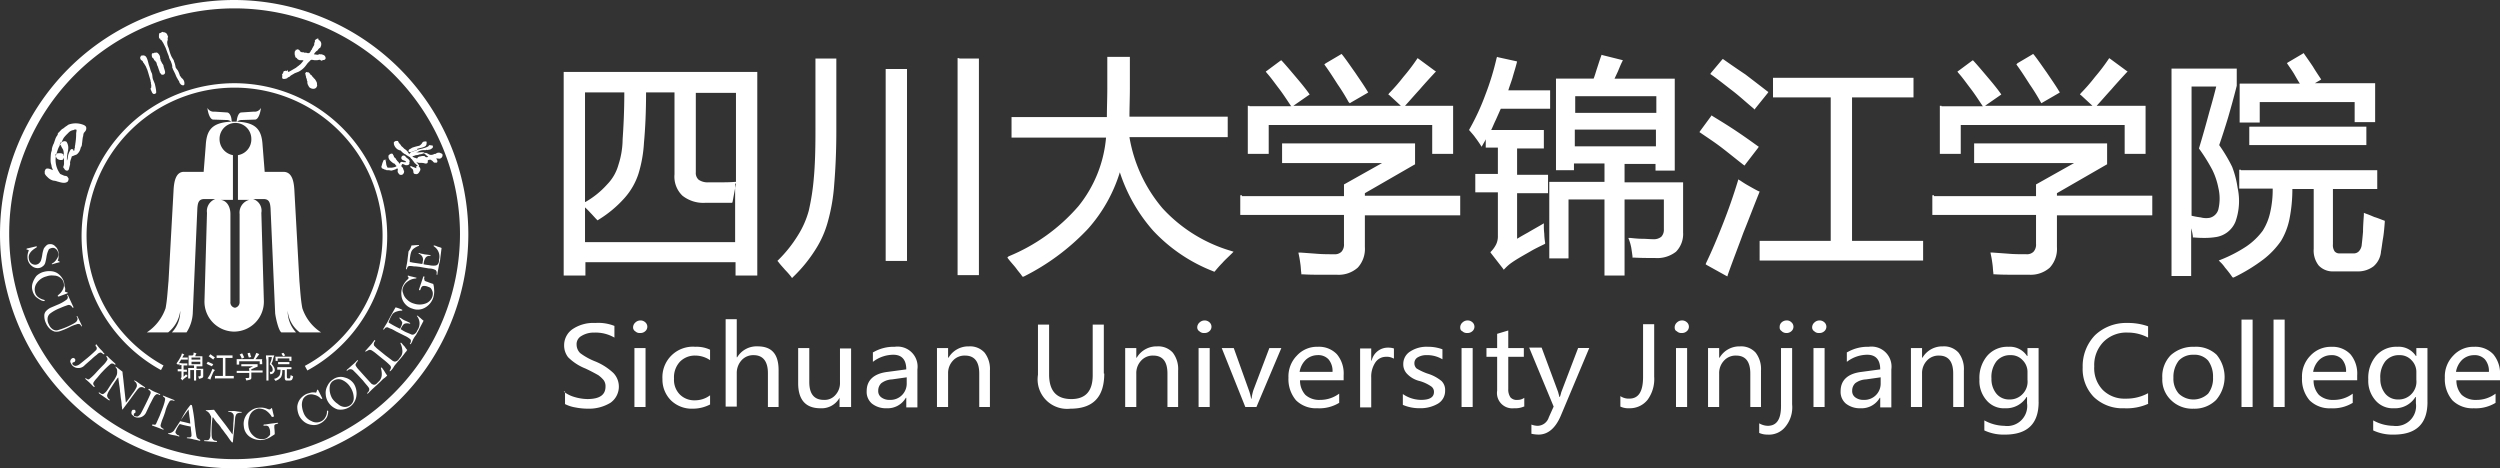
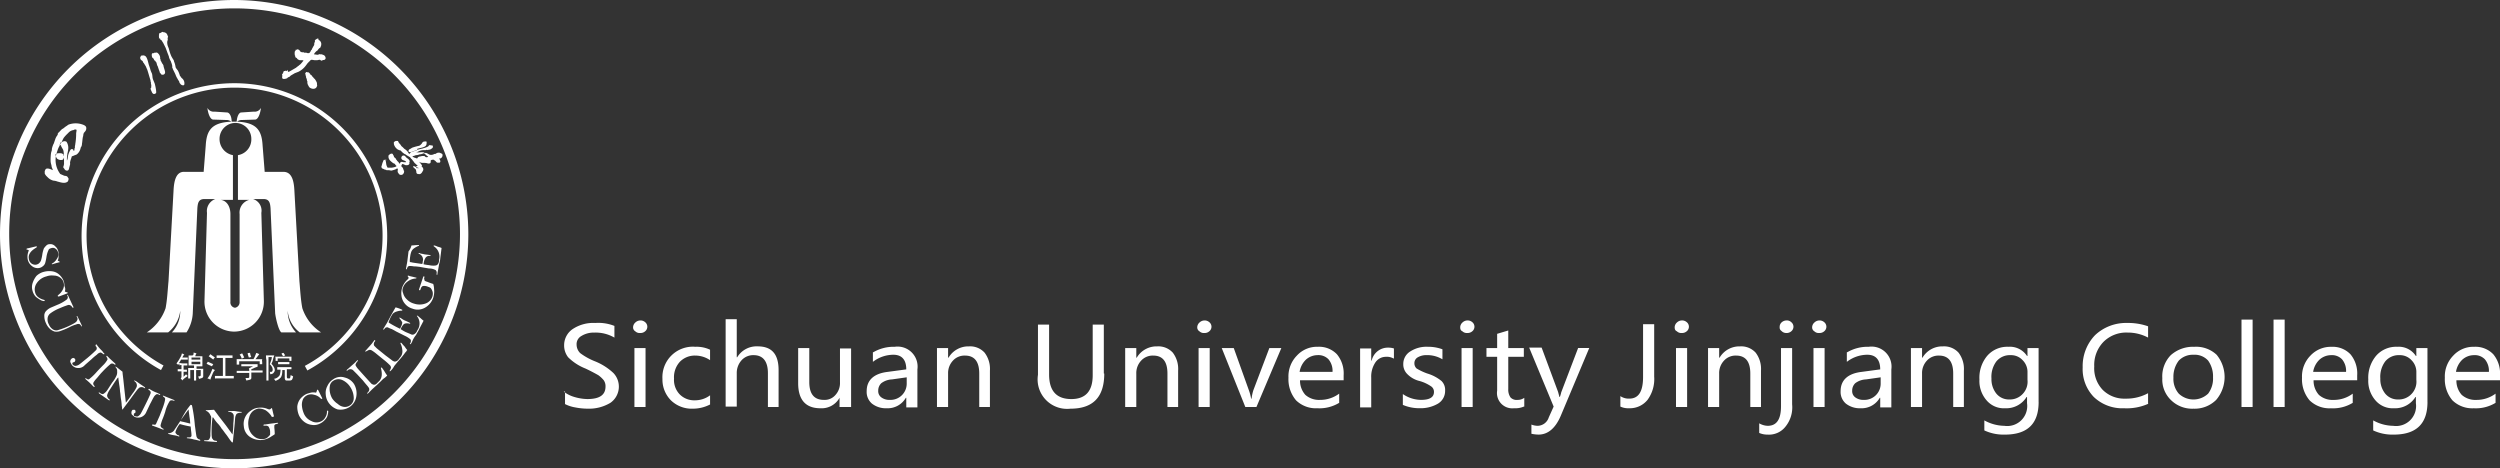
<svg xmlns="http://www.w3.org/2000/svg" viewBox="0 0 177.436 33.24">
  <rect x="0" y="0" width="177.436" height="33.24" fill="#333333" stroke="none" />
  <title>资源 5-200 - bet365直播</title>
  <g id="图层_2" data-name="图层 2">
    <g id="图层_1-2" data-name="图层 1">
-       <path d="M4.096,18.49c.03.03.059.03.089.059.03,0,.03.03.059.03v.03c-.03,0-.119.03-.237.059l-.297.089c-.03,0-.03,0-.03-.03a.029.029,0,0,1,.03-.03.862.862,0,0,0,.326-.326.515.515,0,0,0,.089-.415.427.427,0,0,0-.178-.297.303.303,0,0,0-.267-.059c-.119.03-.208.059-.237.148a1.736,1.736,0,0,0-.148.505,3.155,3.155,0,0,1-.089.415.462.462,0,0,1-.178.237.533.533,0,0,1-.267.119.64.64,0,0,1-.505-.148.802.802,0,0,1-.297-.505,1.08,1.08,0,0,1,.089-.594.225.225,0,0,0-.119-.059.104.104,0,0,1-.059-.03c0-.03.03-.03.059-.059.059,0,.267-.059.653-.148a.029.029,0,0,1,.03.03c0,.03,0,.03-.03.059q-.623.356-.534.801a.5.5,0,0,0,.178.326.459.459,0,0,0,.326.089.443.443,0,0,0,.208-.089.532.532,0,0,0,.148-.208,2.543,2.543,0,0,0,.089-.386,2.118,2.118,0,0,1,.119-.475,1.29,1.29,0,0,1,.178-.208.321.321,0,0,1,.208-.089.461.461,0,0,1,.415.148.67.67,0,0,1,.237.475v.237a.488.488,0,0,1-.059.297Zm25.464,1.247a.104.104,0,0,1-.059.03,1.07,1.07,0,0,0-.564.208.892.892,0,0,0-.326.415.507.507,0,0,0,0,.415.895.895,0,0,0,.267.445,1.089,1.089,0,0,0,.505.297,1.235,1.235,0,0,0,.801,0,.778.778,0,0,0,.505-.505.737.737,0,0,0,.03-.237.55.55,0,0,0-.059-.208.649.649,0,0,0-.089-.148.483.483,0,0,0-.178-.089.671.671,0,0,0-.386-.059.294.294,0,0,0-.148.208l-.03.059c0,.03-.03.03-.059.03s-.03-.03-.03-.059l.03-.089.119-.356.148-.445c0-.03.03-.03.059-.03s.03.03.03.059a.189.189,0,0,0,0,.178c0,.059.03.089.059.089.03.03.059.03.148.059a3.962,3.962,0,0,0,.415.148,1.294,1.294,0,0,1,.059.356,1.491,1.491,0,0,1-.059.623,1.28,1.28,0,0,1-.594.712,1.031,1.031,0,0,1-.89.059,1.068,1.068,0,0,1-.534-.356,1.054,1.054,0,0,1-.237-.564,1.312,1.312,0,0,1,.059-.594,1.402,1.402,0,0,1,.356-.534c.059-.059.089-.089.089-.119a.109.109,0,0,0-.03-.089c-.03-.03-.03-.03-.03-.059s.059-.03.119,0c.089.03.267.059.475.119H29.56l0,.03ZM16.62.594A15.997,15.997,0,1,0,32.647,16.59,16.023,16.023,0,0,0,16.62.594Zm-5.728,3.176c.03,0,.059-.03.089-.03h.059c.03,0,.059,0,.059-.03l.03.03h.03A.487.487,0,0,1,11.367,4.066v.089c0,.03,0,.03.03.059v.03a.109.109,0,0,0,.03.089l.089.178.03.03c.03.059.059.089.059.148a1.896,1.896,0,0,0,.059.208c.03.119.119.297-.03.386a.189.189,0,0,1-.178,0,.029.029,0,0,1-.03-.03h0c-.03-.059-.089-.089-.089-.119V5.105c-.03-.059-.03-.089-.059-.148h0l-.089-.267h0c-.059-.059-.059-.237-.119-.297-.03-.03-.059-.059-.059-.089-.03,0-.03,0-.059-.03l-.03-.059h0c0-.03-.059-.089-.089-.119h-.03V4.066a.376.376,0,0,1-.03-.178V3.858a.095.095,0,0,1,.089-.089c0,.03,0,.03.03,0ZM21.903,5.134l.089.089c.03.03.03.059.059.089s.059,0,.059.03h0a.648.648,0,0,0,.119.148c.03.03.059.089.119.119.03.059.059.089.089.148,0,.03.03.03.03.059a.268.268,0,0,1,.03.148c0,.059.03.119,0,.148-.059.237-.356.237-.534.089a.649.649,0,0,1-.089-.148c-.03-.03-.03-.089-.059-.119h0c.03-.03,0-.03,0-.059v-.089c0-.03,0-.03-.03-.059V5.669c0-.03-.03-.059-.03-.089V5.55l-.03-.03a.268.268,0,0,0-.03-.148V5.342c0-.03-.03-.089-.03-.119V5.194c.03-.03.059-.059.059-.089a.522.522,0,0,0,.178.03Zm7.746,6.589h0c0,.03-.03,0-.03,0,0,.03,0,.03.03,0ZM12.94,25.375h.386v.148h-.475a1.656,1.656,0,0,1-.148.237c.089,0,.178.03.267.03h.326v.148H13.029V26.236h.237v.148H13.029v.356l.178-.178c.03.03.059.089.119.119a1.256,1.256,0,0,1-.208.148c-.059.059-.148.119-.178.178a.521.521,0,0,0-.119-.148.154.154,0,0,0,.059-.119v-.386h-.267v-.148h.267v-.297a.268.268,0,0,0-.148.03v-.148a.41.41,0,0,0-.089.119c-.03-.059-.089-.089-.119-.119a2.389,2.389,0,0,0,.267-.415.77.77,0,0,0,.119-.297l.178.089c-.03,0-.089.089-.148.208ZM16.62,5.906a10.854,10.854,0,0,1,5.194,20.389l-.178-.326a10.504,10.504,0,1,0-10.031-.03l-.178.326A10.846,10.846,0,0,1,16.62,5.906ZM14.454,12.198l.148-1.87c.059-1.009.356-1.632,1.81-1.692a.518.518,0,0,0-.356-.119l-.92-.03c-.237,0-.386-.505-.415-.831a.494.494,0,0,0,.505.267l.89.059c.148,0,.326.237.326.653h.356c.03-.415.178-.653.326-.653l.89-.059a.494.494,0,0,0,.505-.267c-.03.326-.178.831-.415.831l-.92.03a.518.518,0,0,0-.356.119c1.454.059,1.751.683,1.81,1.692l.148,1.87h1.336c.623,0,.742.712.772,1.336L21.25,19.944c.059.653.089,1.306.208,1.929a3.259,3.259,0,0,0,1.336,1.721H21.28a2.153,2.153,0,0,1-.861-1.543,2.217,2.217,0,0,0,.594,1.543H19.974c-.208-.119-.415-1.068-.445-1.365L19.202,14.78c-.03-.386-.089-.653-.505-.653h-.742a.857.857,0,0,1,.594.979L18.727,21.339a2.123,2.123,0,0,1-2.078,2.196h-.059A2.123,2.123,0,0,1,14.513,21.339l.178-6.233a.907.907,0,0,1,.594-.979h-.772c-.416,0-.475.267-.505.653l-.326,7.449a2.759,2.759,0,0,1-.445,1.365H12.198a2.153,2.153,0,0,0,.594-1.543,2.308,2.308,0,0,1-.861,1.543H10.417a3.376,3.376,0,0,0,1.336-1.721c.119-.623.148-1.306.208-1.929l.356-6.411c.03-.623.148-1.365.772-1.336Zm3.235,1.988a.933.933,0,0,0-.683,1.009h0v6.233a.396.396,0,0,1-.326.415h0a.376.376,0,0,1-.326-.415V15.196h0c0-.505-.237-.95-.683-1.009h.861V11.011a1.156,1.156,0,0,1-.95-1.157,1.128,1.128,0,1,1,2.256,0,1.13,1.13,0,0,1-.95,1.157v3.176ZM13.741,25.019a1.889,1.889,0,0,0,.208.059.457.457,0,0,0-.089.208h.505v.712H13.949v.178h.475v.505a.137.137,0,0,1-.089.148,1.887,1.887,0,0,1-.208.059c-.03-.059-.03-.119-.059-.178.089,0,.119,0,.148-.03.03,0,.03-.03.03-.089V26.266h-.326v.742H13.771v-.742h-.267v.594h-.148v-.742h.415v-.178h-.386v-.712h.267c.089-.03.089-.089.089-.208Zm-.148.356h.623v.148h-.623v-.148Zm0,.297h.623v.178h-.623v-.178Zm1.217-.386a.648.648,0,0,0,.119-.148c.119.089.208.148.326.237a.521.521,0,0,0-.119.148c-.119-.089-.237-.178-.326-.237Zm-.148.534c.03-.059.059-.089.089-.148.119.059.267.119.386.178a.649.649,0,0,0-.089.148c-.148-.059-.267-.119-.386-.178Zm.416.356.178.089a.857.857,0,0,0-.178.297,3.328,3.328,0,0,0-.148.386.628.628,0,0,0-.208-.089,2.13,2.13,0,0,0,.208-.326c.059-.148.119-.267.148-.356Zm.297-.95h1.128V25.405h-.505v1.276h.594v.178H15.255v-.178h.564V25.405H15.374V25.227Zm1.751.623h1.157v.178a2.044,2.044,0,0,0-.237.089,1.447,1.447,0,0,1-.208.089v.089h.801v.148h-.801v.356a.137.137,0,0,1-.089.148,1.892,1.892,0,0,1-.267.059c-.03-.059-.03-.119-.059-.178h.178a.079.079,0,0,0,.089-.089v-.267h-.89v-.148h.89a.376.376,0,0,0-.03-.178.225.225,0,0,0,.119-.059l.178-.089h-.831v-.148Zm-.119-.683.178-.089a2.746,2.746,0,0,1,.148.297.988.988,0,0,0-.178.089.696.696,0,0,0-.148-.297Zm.564-.089a.376.376,0,0,1,.178-.03.875.875,0,0,0,.089.297c-.059,0-.119.03-.178.03-.03-.089-.059-.178-.089-.297Zm.623-.03a1.447,1.447,0,0,1,.208.089l-.267.356h.475c0,.059-.03.119,0,.178v.178h-.178v-.208H16.976v.237h-.178v-.386h1.187a.889.889,0,0,0,.119-.237c.03-.059.059-.148.089-.208Zm.683.178h.594a1.38,1.38,0,0,0-.089.267,1.063,1.063,0,0,1-.119.326,1.084,1.084,0,0,1,.208.297.505.505,0,0,1,.03.208.621.621,0,0,1-.119.178.429.429,0,0,1-.208.059.376.376,0,0,0-.03-.178c.089.03.178,0,.178-.03a.222.222,0,0,0,.03-.148.422.422,0,0,0-.059-.178.787.787,0,0,0-.148-.178,2.043,2.043,0,0,0,.089-.237.867.867,0,0,0,.059-.267h-.237v1.662h-.148V25.553a1.331,1.331,0,0,1-.03-.326Zm1.247-.178c.03.03.03.059.059.089s.03.059.059.089c-.059.03-.089.03-.148.059-.03-.03-.03-.059-.059-.089s-.03-.059-.059-.089a.227.227,0,0,1,.148-.059Zm-.594.267H20.686v.297h-.148V25.435h-.831v.178h-.148v-.148a.323.323,0,0,0-.03-.148Zm.178.386h.831v.148h-.801v-.148ZM19.588,26.058H20.686v.148h-.326v.534c0,.059.03.119.059.119h.119a.064.064,0,0,0,.059-.059,1.049,1.049,0,0,0,.03-.178l.178.089c-.03.148-.059.237-.119.267a.268.268,0,0,1-.148.03H20.33c-.089,0-.119-.089-.119-.208v-.534h-.178a1.33,1.33,0,0,1-.03.356c-.03.089-.059.178-.119.208a.521.521,0,0,1-.148.119l-.178.089a.521.521,0,0,0-.119-.148.587.587,0,0,0,.415-.267,1.504,1.504,0,0,0,.059-.386H19.677V26.058ZM30.391,11.13c-.03.03-.119.03-.148.03s-.089-.059-.119-.089h-.178c-.059.03-.148.03-.237.059-.03.03-.059.03-.059.059-.03.03-.03.059-.059.059a1.237,1.237,0,0,0-.178-.059.296.296,0,0,1-.148-.119H29.293a.268.268,0,0,0,.148-.03c.03,0,.059-.03.089-.03a.376.376,0,0,0,.178-.03c.03,0,.059-.03.119-.03a.224.224,0,0,0,.119-.03c.059,0,.119-.059.148-.03.03,0,.089.059.119.089.059.059.119.089.178.148Zm1.009-.178a.245.245,0,0,1-.148.297c-.059.03-.148,0-.208,0h-.089c.03.03.03.059.059.089.03.059.059.178-.03.208h-.148c-.089-.03-.089-.089-.178-.148a.029.029,0,0,1-.03-.03c-.03,0-.03-.03-.059-.03h-.059a.224.224,0,0,0-.119.03c-.03,0-.03.03-.03.089a.178.178,0,0,1-.03.119.222.222,0,0,1-.148.03c-.03,0-.089-.03-.119-.03-.119-.03-.267,0-.386-.03-.03,0-.059-.03-.089-.03s-.03-.03-.059-.03h0l.03.03c.03.03.208.208.178.267h-.03c.03.059.089.089.119.178a.196.196,0,0,1-.03.178c-.059.119-.148.267-.326.208a.109.109,0,0,1-.089-.03c-.059-.059-.03-.148-.059-.208a.154.154,0,0,0-.059-.119c-.03-.03-.178-.148-.148-.148a.064.064,0,0,1,.059-.059c.03.03.059.03.119.059.089.03.148.059.237.089H29.56c-.03-.03-.03-.148.03-.148h.03c.03-.03-.03-.089-.059-.089l-.089-.089c-.03-.03-.059-.03-.059-.059-.059-.089-.119-.148-.178-.237-.03-.03-.059-.03-.059-.059-.03-.03-.059-.089-.119-.119s-.148-.089-.208-.119a.395.395,0,0,0-.148-.089h0c-.03-.03-.089-.059-.119-.089l-.148-.148c-.03-.03-.059,0-.089-.03-.03,0-.059-.03-.089-.03a.656.656,0,0,1-.297-.386c0-.059-.03-.148.03-.178a.029.029,0,0,0,.03-.03c.03,0,.059-.03.089-.03h.089c.03,0,.059,0,.059.03h0a.649.649,0,0,0,.089.148.648.648,0,0,1,.119.148c.03.059.089.089.119.119l.119.119a.8.8,0,0,1,.237.208c.03.03.03.03.03.059.03.03.059.089.089.089l.03-.03a.379.379,0,0,1,.208-.148h0c.059-.03.119-.03.178-.059a3.589,3.589,0,0,1,.534-.148c.03,0,.059-.03.089-.03a1.24,1.24,0,0,0,.297-.119c.03-.03.03-.059.089-.089l.208.03h0c.03,0,.03.03.03.059.03.119-.089.148-.148.208h0c-.03,0-.089.03-.119.03a.109.109,0,0,0-.089.03.135.135,0,0,0-.148,0H30.065a.79.79,0,0,0-.356.089.422.422,0,0,1-.178.059h0a1.425,1.425,0,0,0,.356,0h.148c.03,0,.03,0,.059.03h0c.03,0,.03,0,.059.03.03,0,.059-.03.119,0,.089.03.148.089.237.119a.419.419,0,0,0,.267-.03l.059-.03h.059c.03,0,.089-.059.119-.059.03-.03.119-.03.178-.03h0c.148.059.208.089.208.119Zm-2.374.505c.059.119.059.237-.119.267h-.119c-.059-.03-.148-.059-.208-.089-.03,0-.089.089-.089.119v.059l.03.03.059.059a.104.104,0,0,1,.03.059c0,.03.03.059.03.089s0,.03.03.059,0,.089,0,.148c-.059.119-.119.178-.267.148-.03,0-.059-.03-.089-.059,0,0-.03-.059-.03-.03,0-.03-.059-.089-.059-.119v-.089c0-.03.03-.089,0-.119v-.03h-.03c-.03,0-.059,0-.059.03a1.674,1.674,0,0,1-.356.119c-.059,0-.148-.03-.208-.03h-.119c-.03,0-.03,0-.059-.03a.178.178,0,0,1-.119-.03c-.03,0-.089-.059-.089-.03-.03-.03-.059-.03-.089-.059,0-.03-.03-.059-.03-.089s.03-.059.03-.119c.03-.059.03-.119.059-.178,0-.03.059-.089.03-.119h0c.03,0,.03-.059.059-.059h0v-.03a.029.029,0,0,1,.03.03h0l.03-.03h.03v.148h0c.03-.03.03-.178.059-.178.03.03,0,.119,0,.148h0v.03c0,.089.03.178.03.267h.03v.03h0c0,.03.03.059.03.089.03.03.03.03.089.03H27.809c.03,0,.356-.059.326-.119a.029.029,0,0,0-.03-.03c-.03-.03-.059-.089-.089-.119s-.089-.03-.119-.059a1.487,1.487,0,0,1-.237-.208.443.443,0,0,1-.089-.208V11.04l.089-.089c.03,0,.03-.03.059-.03.089-.03.148-.03.178.059,0,.03.03.03.03.059l.03.03v.059a.029.029,0,0,0,.03.03l.059.059c.03.03.059.03.059.089a.41.41,0,0,1,.089.119c.03.03.119.089.119.148a.029.029,0,0,0,.03.03h.03c.03-.03.03-.059.059-.089.089-.059.148,0,.237,0h.148v-.03c-.059-.089-.178-.089-.267-.148a.167.167,0,0,1,0-.267c.03-.03.059-.03.119-.03.03,0,.03,0,.059.03.03,0,.089.089.089.089.089.089.237.148.267.297v.059c-.089-.089-.059-.089-.059-.059Zm1.246-1.395v.03c.03.03,0,.089,0,.119,0,.267-.445.267-.653.356h-.03l.03.03c0,.03,0,.03-.03.059a.092.092,0,0,1-.059.03c-.059.03-.119.03-.178.059-.03,0-.119.059-.148.03a.189.189,0,0,1-.178,0c-.03,0-.03-.03-.03-.059,0-.089.059-.119.119-.148s.089-.059.148-.089c.089-.03.178-.059.297-.089.089-.03.208-.03.267-.089l.059-.059c.03-.03.059-.03.059-.089l.03-.03.03-.03h0l.03-.03.119-.03v.03c.089-.059.089-.03.119,0ZM22.645,2.849a.321.321,0,0,1,.148.356V3.235c-.03.059-.03.089-.059.148-.03,0-.03.03-.059.03l-.059.059-.03.03c0,.03-.03.03-.03.059-.03.03-.089.059-.119.089l-.03.03c-.03.03-.148.178-.119.178.089,0,.178.03.267.03.03,0,.059-.03.089-.03.03-.03.089,0,.119,0h.089c.03,0,.03.03.059.03h0a.252.252,0,0,1,.148.089c.059.089.089.208-.03.267-.03.03-.089,0-.119.03-.03,0-.059.03-.089.03s-.059,0-.059-.03a.109.109,0,0,0-.089-.03c-.059,0-.119.03-.178.03h-.148c-.059,0-.148-.03-.237-.03-.03,0-.119.059-.119.089-.03.03-.089.059-.089.089h0c-.059.03-.148.178-.178.208a1.467,1.467,0,0,1-.564.475c-.089.03-.148.059-.237.089-.089.059-.208.119-.297.178l-.059.059c-.03.03-.059.03-.119.059-.03.03-.059.03-.059.059-.059.03-.267.089-.326.03-.059-.03-.03-.119-.03-.178V5.372h0V5.342c0-.03-.03-.059,0-.089h0l.03-.03h.03c-.03-.03,0-.059,0-.089h.03c.03-.03-.03-.119.059-.089.059,0,.089-.059.148,0h.03a.109.109,0,0,1,.03-.089h0c.03.059.03.119.089.148.03,0,.475-.267.534-.297.059-.059.119-.089.178-.148h.03a.064.064,0,0,1,.059-.059,1.697,1.697,0,0,0,.208-.237l.03-.03c.059-.059-.059-.059-.089-.059h-.148a.501.501,0,0,1-.178-.089c0-.03-.03-.03-.03-.059-.03,0-.03-.03-.059-.03-.03-.03-.059-.03-.059-.059V3.977c0-.03-.03-.03-.03-.059a.807.807,0,0,1,0-.267c.03-.03.059-.059.059-.089V3.532h.059c.03,0,.059-.03.059,0h0c0-.03.03-.059.059-.03l.03.03h0c.059,0,.119.119.148.148.03,0,.059.03.119.03h.089a.029.029,0,0,1,.03.03h.089c.03,0,.119,0,.148.03h.119c.03,0,.119-.119.119-.148l.03-.059c.059-.03.059-.089.089-.148.03-.03.059-.119.089-.148,0-.03.03-.03.03-.059.03-.059,0-.119.03-.178,0-.03.03-.03.03-.059V2.849a.064.064,0,0,0,.059-.059h.03a.227.227,0,0,1,.148-.059c.03.119.03.119.059.119ZM10.031,3.947c.03,0,.178-.03.208,0,.208.03.267.475.326.653l.089.267a1.447,1.447,0,0,0,.119.326c.059.148.03.297.089.445.03.089.089.208.119.297s.148.623.089.683c-.03,0-.03.03-.059.03-.148.089-.237-.089-.267-.208L10.714,6.411a.109.109,0,0,0-.03-.089c0-.059.059-.119.059-.148,0,0-.03-.089,0-.089a1.286,1.286,0,0,0-.03-.148v-.089a.323.323,0,0,1-.03-.148c-.089-.267-.148-.505-.237-.772-.03-.03-.03-.089-.059-.119h0c0-.03-.03-.059-.03-.089-.03-.03-.03-.059-.059-.089-.03-.059-.059-.089-.089-.148-.03-.03-.059-.059-.059-.089s-.03-.03-.03-.059c-.03-.03-.089-.059-.119-.089-.059-.089-.089-.208.03-.267-.059.03-.059,0,0-.03-.03.03-.03,0,0,0Zm1.276-1.573c.03-.03.089-.03.119-.059s.03,0,.059-.03a.056.056,0,0,1,.089,0,.322.322,0,0,1,.267.119l.03.059.059.148c0,.03-.03.059-.03.089v.059c.03.059-.03.148-.03.208a.822.822,0,0,0,.03.267c.03.089.059.148.089.237a2.821,2.821,0,0,0,.178.534c.03.059.089.148.119.208l.03.03c.03.059.03.119.059.178a1.566,1.566,0,0,1,.089.356.902.902,0,0,0,.148.208,1.816,1.816,0,0,1,.148.356c0,.03.03.059.059.089a.41.41,0,0,0,.089.119.456.456,0,0,1,.178.416c0,.03,0,.059-.059.089a.241.241,0,0,1-.237-.119l-.03-.03h0l-.03-.059c0-.089-.089-.148-.119-.237a1.386,1.386,0,0,1-.148-.297h0c-.059-.148-.148-.297-.208-.445,0-.03,0-.03-.03-.059V4.689a1.13,1.13,0,0,0-.089-.297V4.363a1.097,1.097,0,0,1-.148-.326V4.007h0c-.03-.059-.03-.089-.059-.148-.059-.148-.119-.326-.178-.475l-.178-.356a.648.648,0,0,1-.089-.148l-.119-.089V2.73c-.03,0-.089,0-.089-.03.03-.059,0-.089,0-.148,0-.03.03-.059,0-.089l.03-.03c-.03,0-.03-.03,0-.059ZM5.164,10.773h0c0,.03-.03.03,0,0Zm-.92-1.454.03-.03.089-.089c.03-.03.059-.059.089-.059.089-.059.148-.119.237-.178.059-.03.119-.089.178-.119a1.473,1.473,0,0,1,1.009,0c.089.03.208.089.237.178a.335.335,0,0,1-.089.326c-.03.03-.03.059-.059.059a.559.559,0,0,0-.059.237c0,.03-.03.059-.03.119-.03.148-.03.297-.059.445a.414.414,0,0,1-.089.267h0v-.03h0v.03a.771.771,0,0,1-.267.475.104.104,0,0,1-.059.03h0c-.059.03-.089.03-.148.059s-.089.03-.148.059a.109.109,0,0,0-.03.089c-.03.059-.148.386-.089.445-.03.059-.03.148-.059.208-.03.119-.03.297-.208.267a.197.197,0,0,1-.148-.119c-.03-.03-.03-.059-.059-.059,0-.03,0-.03-.03-.059h0l.03-.089a.579.579,0,0,0,.03-.237v-.356h0c-.03.03-.03.119-.089.148a.426.426,0,0,1-.415-.089c0-.03-.03-.03-.03-.059h0c-.03-.03-.03-.089-.059-.119v-.059c0-.03-.03-.03,0-.059.03-.089.356-.089.445-.059.059.03.119.059.119.119,0,.03,0,.059.03.059h0c-.03-.178,0-.386-.119-.534,0-.03-.03-.03-.03-.059-.03-.059-.059-.089-.059-.148h0l-.03-.03h-.089c0-.03.059-.059.089-.059l-.03-.059h0c0-.059.089-.119.148-.119.03,0,.059-.03.089-.03a.261.261,0,0,1,.208.03.798.798,0,0,1,.119.534c0,.059-.03.148-.03.208a.323.323,0,0,0-.03.148,2.246,2.246,0,0,0-.03.445h0a.55.55,0,0,0,.059-.208,1.272,1.272,0,0,1,.148-.475c0-.03.03-.03.03-.059a.029.029,0,0,1,.03-.03.111.111,0,0,1,.178,0c.03.03,0,.059.03.059a.029.029,0,0,0,.03.03h0a.268.268,0,0,0,.03-.148c0-.03,0-.03.03-.059v-.089c0-.059.03-.148.03-.208a4.428,4.428,0,0,0,.059-.623v-.089c0-.089.03-.178.03-.267a.029.029,0,0,0-.03-.03.182.182,0,0,0-.178.03.586.586,0,0,0-.356.178l-.089.089a2.41,2.41,0,0,0-.267.297l-.178.356c-.059.119-.119.208-.178.326a2.044,2.044,0,0,0-.089.237c-.03.089-.059.178-.089.297a1.65,1.65,0,0,0,.297,1.336c.059.03.208.089.267.119.089.03.208,0,.267.119.03.03.03.059.059.089a.429.429,0,0,1-.059.208c-.208.178-.505.059-.742,0a.866.866,0,0,0-.267-.059.846.846,0,0,1-.415-.237L3.324,12.524l-.03-.03a.621.621,0,0,1-.119-.178v-.089h0a.222.222,0,0,1,.03-.148A.104.104,0,0,1,3.235,12.02c.059-.089.208-.059.297-.03.03,0,.059,0,.059.03l.119.03c.03,0,.03.03.059.03h0c-.03-.03-.03-.089-.059-.119a.698.698,0,0,1-.059-.237,1.054,1.054,0,0,1-.059-.297,3.592,3.592,0,0,1,.03-.564c0-.03.03-.089.03-.119a.376.376,0,0,0,.03-.178,1.673,1.673,0,0,1,.119-.356.029.029,0,0,1,.03-.03v-.03c0-.03.03-.059.03-.089s.03-.059.03-.089.03-.059.03-.089a.889.889,0,0,1,.119-.237c.03-.03.03-.059.059-.089V9.527h0V9.497h0c0-.03.03-.03.03-.059h0a.029.029,0,0,1,.03-.03c.03,0,.03-.03.089-.089ZM16.62,0A16.62,16.62,0,1,0,33.24,16.62,16.65,16.65,0,0,0,16.62,0Zm12.584,17.421c.119,0,.297-.03.534-.03v.03a.029.029,0,0,1-.03.03,1.609,1.609,0,0,0-.326.178.604.604,0,0,0-.178.208,1.48,1.48,0,0,0-.089.356,2.129,2.129,0,0,0-.03.386.104.104,0,0,0,.059.03h.03c.089.03.326.059.742.119h.059a.522.522,0,0,0,.03-.178.433.433,0,0,0-.267-.534.029.029,0,0,1-.03-.03c0-.03.03-.03.059-.03l.059.03c.089.03.178.03.267.059.148.03.297.03.415.059a.104.104,0,0,1,.059.03c0,.03-.03.03-.059.03a.313.313,0,0,0-.297.119.97.97,0,0,0-.148.475,3.647,3.647,0,0,0,.386.059,1.281,1.281,0,0,0,.445.03.257.257,0,0,0,.178-.089.477.477,0,0,0,.089-.326.867.867,0,0,0-.326-.92c-.03-.03-.059-.03-.059-.059a.029.029,0,0,1,.03-.03h.03a1.311,1.311,0,0,1,.237.089,1.24,1.24,0,0,1,.267.089l-.089.712a1.886,1.886,0,0,1-.089.445c-.03.208-.059.356-.089.505a1.345,1.345,0,0,0-.03.237h-.03c-.03,0-.03-.03-.03-.059a.266.266,0,0,0-.059-.267.937.937,0,0,0-.475-.119l-.356-.059-.326-.059c-.059,0-.178-.03-.386-.03a1.962,1.962,0,0,0-.326-.03c-.03,0-.059.03-.089.03a.483.483,0,0,0-.089.178.029.029,0,0,1-.03.03c-.03,0-.03-.03-.03-.059l.059-.326c.03-.119.059-.415.119-.89a1.069,1.069,0,0,0,.208-.415ZM4.6,20.686a.501.501,0,0,0,.148.059.104.104,0,0,1,.059.03c0,.03,0,.03-.059.059l-.564.208H4.125l-.03-.03c0-.03,0-.03.059-.089a1.068,1.068,0,0,0,.326-.415.659.659,0,0,0,.03-.475.622.622,0,0,0-.237-.326.729.729,0,0,0-.445-.148,1.105,1.105,0,0,0-.534.059,1.153,1.153,0,0,0-.683.475.771.771,0,0,0-.119.653.591.591,0,0,0,.237.356,1.125,1.125,0,0,0,.386.178.104.104,0,0,1,.059.03c0,.03,0,.03-.03.059a.51.51,0,0,1-.237-.059,2.475,2.475,0,0,1-.356-.237.957.957,0,0,1-.237-.415.914.914,0,0,1,0-.564,1.65,1.65,0,0,1,.267-.505,1.187,1.187,0,0,1,.534-.297,1.476,1.476,0,0,1,.623-.03.923.923,0,0,1,.505.267,1.162,1.162,0,0,1,.297.475,1.01,1.01,0,0,1,.03.297.45.45,0,0,1,.03.386Zm.237.297.356.772a.056.056,0,0,1,0,.089c-.03,0-.03,0-.059-.03a.358.358,0,0,0-.148-.148.251.251,0,0,0-.208,0,5.547,5.547,0,0,0-.534.208,2.836,2.836,0,0,0-.653.356.487.487,0,0,0-.208.326.716.716,0,0,0,.089.475.734.734,0,0,0,.297.356.436.436,0,0,0,.386.03,5.177,5.177,0,0,0,.89-.356c.237-.119.386-.208.415-.297a.223.223,0,0,0,0-.267c-.03-.03-.03-.059,0-.059s.03,0,.059.059l.297.623v.059a.029.029,0,0,1-.03-.03c-.059-.059-.089-.119-.148-.148a.352.352,0,0,0-.237.03,2.29,2.29,0,0,0-.445.178,4.885,4.885,0,0,1-.623.267.84.84,0,0,1-.445.059.892.892,0,0,1-.326-.178,1.152,1.152,0,0,1-.297-.415,1.131,1.131,0,0,1-.119-.505.473.473,0,0,1,.119-.356,1.073,1.073,0,0,1,.386-.267l.416-.178A2.756,2.756,0,0,0,4.749,21.25a.214.214,0,0,0,.03-.267c-.03-.03-.03-.059,0-.059l.059.059ZM6.856,24.455h0a3.234,3.234,0,0,0,.326.386.787.787,0,0,1,.148.178l.059.059c.03.03.03.059,0,.059H7.331a.621.621,0,0,0-.178-.119.401.401,0,0,0-.267.148,3.759,3.759,0,0,0-.386.326l-.475.416a.597.597,0,0,1-.534.208.551.551,0,0,1-.386-.208.889.889,0,0,1-.119-.237.269.269,0,0,1,.089-.208.225.225,0,0,1,.119-.059.225.225,0,0,1,.119.059c.03.03.03.059.03.119,0,.03-.03.059-.03.089-.03,0-.03.03-.059.03s-.059.03-.089.03c-.03.03-.03.03-.03.059a.109.109,0,0,0,.03.089.257.257,0,0,0,.178.089.563.563,0,0,0,.267-.089c.089-.059.297-.237.594-.475.356-.297.564-.505.623-.564a.192.192,0,0,0-.03-.267c-.03-.03-.03-.059,0-.059,0-.089.03-.089.059-.059Zm.742.801.208.208.356.326c.03.03.059.059.03.089H8.132a.236.236,0,0,0-.267-.059,6.217,6.217,0,0,0-.594.564c-.119.119-.237.267-.386.445a1.732,1.732,0,0,0-.237.297.178.178,0,0,0-.03.119.271.271,0,0,0,.089.148c.03.03.03.03,0,.059H6.648l-.297-.297-.267-.237a.092.092,0,0,1-.03-.059c.03-.03.03-.03.059,0,.089.059.148.089.208.059a3.952,3.952,0,0,0,.475-.445c.237-.267.445-.475.594-.623a1.884,1.884,0,0,0,.237-.326.218.218,0,0,0-.059-.178c-.03-.03-.03-.059,0-.059-.03-.03,0-.03.03-.03Zm1.098,1.128c0,.119.03.297.059.564l.089.831.089.801c.119-.148.297-.386.475-.653a2.146,2.146,0,0,0,.267-.415.315.315,0,0,0,.03-.237.343.343,0,0,0-.148-.208c-.03-.03-.059-.059-.03-.059h.03a.822.822,0,0,1,.208.119c.119.089.208.148.297.208l.178.119.03.03c.03.03.03.03.03.059s-.03,0-.059,0a.303.303,0,0,0-.267-.059c-.059,0-.119.059-.178.119s-.237.297-.534.712l-.534.712c-.03.03-.059.059-.059.03v-.03a1.345,1.345,0,0,0-.03-.237,3.305,3.305,0,0,0-.059-.505c-.03-.208-.03-.356-.059-.475a3.86,3.86,0,0,0-.059-.505c-.03-.237-.059-.386-.059-.445v-.059a.092.092,0,0,0-.059.03l-.148.208c-.178.267-.326.505-.445.683a1.226,1.226,0,0,0-.148.326.323.323,0,0,0,.03.148.41.41,0,0,0,.089.119c.059.03.089.089.059.089,0,.03-.03,0-.059,0l-.683-.475c-.03-.03-.03-.03-.03-.059s.03-.03.059,0q.178.134.267.089a.882.882,0,0,0,.297-.297l.326-.505a2.118,2.118,0,0,0,.326-.534.659.659,0,0,0,.03-.267.363.363,0,0,0-.089-.267.092.092,0,0,1-.03-.059c0-.03.03,0,.089.03l.415.326Zm1.899,1.217h0a3.024,3.024,0,0,0,.445.237,1.447,1.447,0,0,1,.208.089.109.109,0,0,0,.089.03c.03.03.03.03.03.059s-.03.03-.059,0c-.089-.03-.148-.059-.208-.03a.566.566,0,0,0-.208.237c-.089.148-.148.297-.237.445l-.267.564a.64.64,0,0,1-.415.386.613.613,0,0,1-.415-.03,1.291,1.291,0,0,1-.208-.178.328.328,0,0,1,0-.237q.045-.089.089-.089h.119c.03.03.059.059.059.089v.089c0,.03-.03.03-.059.059s-.059.03-.059.059v.089a.064.064,0,0,0,.059.059.505.505,0,0,0,.208.03.556.556,0,0,0,.208-.178c.059-.089.178-.326.356-.683.208-.415.326-.683.356-.772a.187.187,0,0,0-.119-.237c-.03-.03-.03-.03-.03-.059s.03-.03.059-.03Zm.979.475.297.119.445.178c.059.03.089.03.059.059,0,.03-.03.03-.059,0-.119-.03-.208-.03-.267.03a2.54,2.54,0,0,0-.326.772c-.059.178-.119.356-.208.564a3.79,3.79,0,0,0-.119.386.178.178,0,0,0,.03.119.321.321,0,0,0,.148.119c.03,0,.03.03.03.059s-.03.03-.059,0l-.386-.148-.326-.119c-.03,0-.059-.03-.03-.059,0-.03.03-.03.059-.03.089.03.178.03.208-.03s.119-.267.267-.594c.119-.326.237-.594.297-.801a1.95,1.95,0,0,0,.089-.386.197.197,0,0,0-.119-.148c-.03-.03-.03-.03-.03-.059-.03-.03-.03-.03,0-.03Zm1.959.653.089.03a11.008,11.008,0,0,1,.208,1.425c.059.415.089.683.119.801a.293.293,0,0,0,.208.208.064.064,0,0,1,.059.059.029.029,0,0,1-.03.03h-.03a3.871,3.871,0,0,0-.386-.089,2.369,2.369,0,0,0-.475-.089c-.03,0-.059-.03-.03-.03l.03-.03h.208l.089-.089a2.513,2.513,0,0,0-.03-.386l-.03-.297a6.184,6.184,0,0,1-.772-.178,1.656,1.656,0,0,0-.297.534c-.03.059,0,.119.059.178s.089.089.148.089a.064.064,0,0,1,.059.059.029.029,0,0,1-.03.03,1.35,1.35,0,0,0-.326-.089,2.544,2.544,0,0,1-.386-.089.104.104,0,0,1-.059-.03c0-.03.03-.03.059-.03a.513.513,0,0,0,.356-.178c.089-.148.267-.386.505-.772a5.108,5.108,0,0,1,.683-1.068Zm-.148.326c0,.089.03.237.059.505a4.431,4.431,0,0,1,.059.505l-.475-.119a1.336,1.336,0,0,1-.237-.059c.237-.356.445-.623.594-.831Zm1.81.03c.059.089.178.237.326.445l.505.653.475.653a5.551,5.551,0,0,0,.059-.801,3.874,3.874,0,0,0,.03-.505.269.269,0,0,0-.089-.208.337.337,0,0,0-.237-.089c-.059,0-.059,0-.059-.03a.029.029,0,0,1,.03-.03h.237a1.223,1.223,0,0,1,.356.03l.237.03H17.095c.03,0,.059,0,.059.03s-.03.03-.059.03a.593.593,0,0,0-.267.059c-.059.03-.089.119-.119.208s-.03.386-.089.89l-.089.89c0,.059-.03.059-.03.059h-.03a1.816,1.816,0,0,1-.148-.178c-.089-.119-.178-.267-.297-.415s-.208-.297-.297-.386a1.898,1.898,0,0,0-.297-.386,2.568,2.568,0,0,1-.267-.356c-.03-.03-.03-.059-.059-.059a.104.104,0,0,0-.03.059l-.03.267c-.03.326-.03.594-.03.801a2.483,2.483,0,0,0,.03.356.41.41,0,0,1,.089.119c.059.03.089.059.148.059.089,0,.119.03.119.059s-.03.03-.059.03l-.801-.059c-.03,0-.059,0-.059-.03s.03-.03.059-.03c.148,0,.237,0,.297-.059a.557.557,0,0,0,.089-.386l.03-.594c.03-.356.03-.564.03-.623a1.75,1.75,0,0,0-.119-.237.556.556,0,0,0-.208-.178.104.104,0,0,1-.059-.03c0-.03.03-.03.089-.03l.505-.03Zm4.125.505c-.03,0-.03,0-.059-.059a1.383,1.383,0,0,0-.415-.415,1.049,1.049,0,0,0-.505-.119.92.92,0,0,0-.386.178.815.815,0,0,0-.267.445,1.312,1.312,0,0,0-.059.594,1.035,1.035,0,0,0,.356.712.847.847,0,0,0,.683.237.559.559,0,0,0,.237-.059.787.787,0,0,0,.178-.148c.059-.059.089-.089.089-.119V30.628a.698.698,0,0,0-.119-.356.32.32,0,0,0-.237-.059H18.757c-.03,0-.059,0-.059-.03s0-.03.059-.059h.089l.386-.059.475-.059c.03,0,.03,0,.03.03s0,.03-.03.03c-.059.03-.119.03-.178.059-.03.03-.059.059-.059.089v.148a4.031,4.031,0,0,1,.03.445c0,.03-.119.089-.297.208a1.455,1.455,0,0,1-.564.208,1.332,1.332,0,0,1-.89-.208.998.998,0,0,1-.445-.772,1.108,1.108,0,0,1,.505-1.098,1.012,1.012,0,0,1,.564-.208,1.222,1.222,0,0,1,.623.089.323.323,0,0,0,.148.03c.03,0,.059-.03.089-.059a.029.029,0,0,1,.03-.03c.03,0,.059.03.059.089.03.089.059.267.119.475v.03a.468.468,0,0,1-.119.03Zm3.116-1.721c.03-.089.059-.119.059-.148s0-.059.03-.059.03,0,.059.03l.267.534a.104.104,0,0,0,.03.059l-.03.03c-.03,0-.03,0-.089-.03a.859.859,0,0,0-.475-.267.665.665,0,0,0-.772.297.991.991,0,0,0-.089.445,1.733,1.733,0,0,0,.119.534,1.014,1.014,0,0,0,.564.594.73.73,0,0,0,.653.03.633.633,0,0,0,.326-.297.742.742,0,0,0,.119-.415c0-.03,0-.059.03-.059s.03,0,.059.03a.955.955,0,0,1-.03.237.709.709,0,0,1-.208.386,1.024,1.024,0,0,1-.356.267.914.914,0,0,1-.564.089,1.067,1.067,0,0,1-.534-.208,1.238,1.238,0,0,1-.386-.475,1.55,1.55,0,0,1-.119-.623,1.067,1.067,0,0,1,.208-.534,1.314,1.314,0,0,1,.445-.356c.089-.03.178-.059.297-.089a.844.844,0,0,1,.386,0Zm.831.623a1.128,1.128,0,0,1-.148-.505,1.022,1.022,0,0,1,.119-.594,1.08,1.08,0,0,1,.415-.475.925.925,0,0,1,.831-.119,1.086,1.086,0,0,1,.653.475,1.305,1.305,0,0,1,.148.89,1.099,1.099,0,0,1-.505.742,1.172,1.172,0,0,1-.831.148,1.242,1.242,0,0,1-.683-.564Zm.297-.237a1.355,1.355,0,0,1-.148-.415,1.277,1.277,0,0,1,0-.475.53.53,0,0,1,.267-.356.655.655,0,0,1,.623-.03,1.318,1.318,0,0,1,.564.505,1.455,1.455,0,0,1,.237.742.623.623,0,0,1-.683.653.764.764,0,0,1-.445-.208,1.383,1.383,0,0,1-.415-.415Zm3.918-1.603-.059.059a1.13,1.13,0,0,1-.178.148c-.089.059-.237.237-.505.475l-.326.297-.119.119-.119.119c-.059.059-.089.089-.119.059a.092.092,0,0,1,.03-.059c.089-.089.119-.148.119-.208a.218.218,0,0,0-.059-.178c-.03-.059-.178-.208-.386-.475l-.415-.445-.297-.297a.283.283,0,0,0-.208-.059.257.257,0,0,0-.178.089c-.03.03-.059.03-.059,0s0-.03.03-.059l.03-.03c.148-.119.297-.267.475-.415l.208-.208c.03-.03.03-.03.059,0,0,.03,0,.03-.03.059a.621.621,0,0,0-.119.178.132.132,0,0,0,0,.148,1.484,1.484,0,0,0,.148.208l.534.594.297.326c.089.089.148.178.208.178a.178.178,0,0,0,.119.03.257.257,0,0,0,.178-.089l.208-.208a.729.729,0,0,0,.148-.445,1.376,1.376,0,0,0-.059-.415v-.059h.059a3.142,3.142,0,0,1,.208.297,1.892,1.892,0,0,0,.178.267Zm1.425-1.81c-.03.03-.059.059-.059.089a1.129,1.129,0,0,0-.148.178,6.557,6.557,0,0,1-.445.534l-.267.326a1.543,1.543,0,0,1-.089.148.811.811,0,0,1-.119.148c-.059.059-.089.089-.119.089V26.295a.516.516,0,0,0,.089-.208.257.257,0,0,0-.089-.178,4.805,4.805,0,0,0-.475-.415l-.475-.386a2.622,2.622,0,0,0-.326-.237.261.261,0,0,0-.208-.03l-.178.089a.092.092,0,0,1-.059.03c-.03,0,0-.03,0-.059a.029.029,0,0,1,.03-.03c.119-.148.267-.297.415-.475l.178-.237c.03-.03.03-.03.059,0,.03,0,0,.03,0,.059a.257.257,0,0,0-.089.178.222.222,0,0,0,.03.148l.178.178.623.505.356.267c.119.089.178.148.237.148a.132.132,0,0,0,.148,0c.059,0,.119-.059.178-.119,0,0,.059-.089.178-.237a.66.66,0,0,0,.089-.475,1.164,1.164,0,0,0-.119-.415c0-.03-.03-.059,0-.059,0-.03.03,0,.059,0,.03.03.089.119.237.267a1.342,1.342,0,0,0,.178.237Zm-.831-3.027s-.089.148-.237.416c-.237.415-.356.683-.445.801l-.178.297c-.03.03-.03.059,0,.059s.03,0,.059-.03c.059-.089.119-.119.148-.119s.059-.03.089,0c.03,0,.119.059.297.119.178.089.267.148.326.178l.297.148.297.148a1.631,1.631,0,0,1,.415.267.299.299,0,0,1-.03.267c-.03.03-.03.059,0,.059h.03a.658.658,0,0,0,.119-.208,1.771,1.771,0,0,1,.267-.445c.089-.178.178-.297.208-.386l.326-.623a1.776,1.776,0,0,1-.208-.178,1.82,1.82,0,0,1-.178-.148l-.03-.03h-.059c0,.03,0,.03.03.059a.839.839,0,0,1,0,.979.516.516,0,0,1-.208.267.244.244,0,0,1-.208.03c-.059-.03-.208-.089-.415-.178a2.87,2.87,0,0,1-.356-.208c.119-.237.208-.356.297-.386a.607.607,0,0,1,.326,0h.059c0-.03,0-.03-.03-.059-.119-.059-.237-.119-.386-.178a1.657,1.657,0,0,1-.237-.148l-.059-.03a.041.041,0,0,0-.059,0,.092.092,0,0,0,.03.059,2.013,2.013,0,0,1,.178.267.663.663,0,0,1-.089.297.271.271,0,0,1-.089.148.104.104,0,0,1-.059-.03,7.118,7.118,0,0,1-.653-.356.029.029,0,0,1-.03-.03c-.03,0-.03-.03-.059-.03.03-.089.089-.208.148-.356.089-.148.148-.267.208-.297a.597.597,0,0,1,.237-.119,1.107,1.107,0,0,1,.356-.059.029.029,0,0,0,.03-.03v-.03A2.445,2.445,0,0,0,28.076,21.814Z" style="fill:#fff;fill-rule:evenodd" />
+       <path d="M4.096,18.49c.03.03.059.03.089.059.03,0,.03.03.059.03v.03c-.03,0-.119.03-.237.059l-.297.089c-.03,0-.03,0-.03-.03a.029.029,0,0,1,.03-.03.862.862,0,0,0,.326-.326.515.515,0,0,0,.089-.415.427.427,0,0,0-.178-.297.303.303,0,0,0-.267-.059c-.119.03-.208.059-.237.148a1.736,1.736,0,0,0-.148.505,3.155,3.155,0,0,1-.089.415.462.462,0,0,1-.178.237.533.533,0,0,1-.267.119.64.64,0,0,1-.505-.148.802.802,0,0,1-.297-.505,1.08,1.08,0,0,1,.089-.594.225.225,0,0,0-.119-.059.104.104,0,0,1-.059-.03c0-.03.03-.03.059-.059.059,0,.267-.059.653-.148a.029.029,0,0,1,.03.03c0,.03,0,.03-.03.059q-.623.356-.534.801a.5.5,0,0,0,.178.326.459.459,0,0,0,.326.089.443.443,0,0,0,.208-.089.532.532,0,0,0,.148-.208,2.543,2.543,0,0,0,.089-.386,2.118,2.118,0,0,1,.119-.475,1.29,1.29,0,0,1,.178-.208.321.321,0,0,1,.208-.089.461.461,0,0,1,.415.148.67.67,0,0,1,.237.475v.237a.488.488,0,0,1-.059.297Zm25.464,1.247a.104.104,0,0,1-.059.03,1.07,1.07,0,0,0-.564.208.892.892,0,0,0-.326.415.507.507,0,0,0,0,.415.895.895,0,0,0,.267.445,1.089,1.089,0,0,0,.505.297,1.235,1.235,0,0,0,.801,0,.778.778,0,0,0,.505-.505.737.737,0,0,0,.03-.237.55.55,0,0,0-.059-.208.649.649,0,0,0-.089-.148.483.483,0,0,0-.178-.089.671.671,0,0,0-.386-.059.294.294,0,0,0-.148.208l-.03.059c0,.03-.03.03-.059.03s-.03-.03-.03-.059l.03-.089.119-.356.148-.445c0-.03.03-.03.059-.03s.03.03.03.059a.189.189,0,0,0,0,.178c0,.059.03.089.059.089.03.03.059.03.148.059a3.962,3.962,0,0,0,.415.148,1.294,1.294,0,0,1,.059.356,1.491,1.491,0,0,1-.059.623,1.28,1.28,0,0,1-.594.712,1.031,1.031,0,0,1-.89.059,1.068,1.068,0,0,1-.534-.356,1.054,1.054,0,0,1-.237-.564,1.312,1.312,0,0,1,.059-.594,1.402,1.402,0,0,1,.356-.534c.059-.059.089-.089.089-.119a.109.109,0,0,0-.03-.089c-.03-.03-.03-.03-.03-.059s.059-.03.119,0c.089.03.267.059.475.119H29.56l0,.03ZM16.62.594A15.997,15.997,0,1,0,32.647,16.59,16.023,16.023,0,0,0,16.62.594Zm-5.728,3.176c.03,0,.059-.03.089-.03h.059c.03,0,.059,0,.059-.03l.03.03h.03A.487.487,0,0,1,11.367,4.066v.089c0,.03,0,.03.03.059v.03a.109.109,0,0,0,.03.089l.089.178.03.03c.03.059.059.089.059.148a1.896,1.896,0,0,0,.059.208c.03.119.119.297-.03.386a.189.189,0,0,1-.178,0,.029.029,0,0,1-.03-.03h0c-.03-.059-.089-.089-.089-.119V5.105c-.03-.059-.03-.089-.059-.148h0l-.089-.267h0c-.059-.059-.059-.237-.119-.297-.03-.03-.059-.059-.059-.089-.03,0-.03,0-.059-.03l-.03-.059h0c0-.03-.059-.089-.089-.119h-.03V4.066a.376.376,0,0,1-.03-.178V3.858a.095.095,0,0,1,.089-.089c0,.03,0,.03.03,0ZM21.903,5.134l.089.089c.03.03.03.059.059.089s.059,0,.059.03h0a.648.648,0,0,0,.119.148c.03.03.059.089.119.119.03.059.059.089.089.148,0,.03.03.03.03.059a.268.268,0,0,1,.03.148c0,.059.03.119,0,.148-.059.237-.356.237-.534.089a.649.649,0,0,1-.089-.148c-.03-.03-.03-.089-.059-.119h0c.03-.03,0-.03,0-.059v-.089c0-.03,0-.03-.03-.059V5.669c0-.03-.03-.059-.03-.089V5.55l-.03-.03a.268.268,0,0,0-.03-.148V5.342c0-.03-.03-.089-.03-.119V5.194c.03-.03.059-.059.059-.089a.522.522,0,0,0,.178.03Zm7.746,6.589h0c0,.03-.03,0-.03,0,0,.03,0,.03.03,0ZM12.94,25.375h.386v.148h-.475a1.656,1.656,0,0,1-.148.237c.089,0,.178.03.267.03h.326v.148H13.029V26.236h.237v.148H13.029v.356l.178-.178c.03.03.059.089.119.119a1.256,1.256,0,0,1-.208.148c-.059.059-.148.119-.178.178a.521.521,0,0,0-.119-.148.154.154,0,0,0,.059-.119v-.386h-.267v-.148h.267v-.297a.268.268,0,0,0-.148.03v-.148a.41.41,0,0,0-.089.119c-.03-.059-.089-.089-.119-.119a2.389,2.389,0,0,0,.267-.415.77.77,0,0,0,.119-.297l.178.089c-.03,0-.089.089-.148.208ZM16.62,5.906a10.854,10.854,0,0,1,5.194,20.389l-.178-.326a10.504,10.504,0,1,0-10.031-.03l-.178.326A10.846,10.846,0,0,1,16.62,5.906ZM14.454,12.198l.148-1.87c.059-1.009.356-1.632,1.81-1.692a.518.518,0,0,0-.356-.119l-.92-.03c-.237,0-.386-.505-.415-.831a.494.494,0,0,0,.505.267l.89.059c.148,0,.326.237.326.653h.356c.03-.415.178-.653.326-.653l.89-.059a.494.494,0,0,0,.505-.267c-.03.326-.178.831-.415.831l-.92.03a.518.518,0,0,0-.356.119c1.454.059,1.751.683,1.81,1.692l.148,1.87h1.336c.623,0,.742.712.772,1.336L21.25,19.944c.059.653.089,1.306.208,1.929a3.259,3.259,0,0,0,1.336,1.721H21.28a2.153,2.153,0,0,1-.861-1.543,2.217,2.217,0,0,0,.594,1.543H19.974c-.208-.119-.415-1.068-.445-1.365L19.202,14.78c-.03-.386-.089-.653-.505-.653h-.742a.857.857,0,0,1,.594.979L18.727,21.339a2.123,2.123,0,0,1-2.078,2.196h-.059A2.123,2.123,0,0,1,14.513,21.339l.178-6.233a.907.907,0,0,1,.594-.979h-.772c-.416,0-.475.267-.505.653l-.326,7.449a2.759,2.759,0,0,1-.445,1.365H12.198a2.153,2.153,0,0,0,.594-1.543,2.308,2.308,0,0,1-.861,1.543H10.417a3.376,3.376,0,0,0,1.336-1.721c.119-.623.148-1.306.208-1.929l.356-6.411c.03-.623.148-1.365.772-1.336Zm3.235,1.988a.933.933,0,0,0-.683,1.009h0v6.233a.396.396,0,0,1-.326.415h0a.376.376,0,0,1-.326-.415V15.196h0c0-.505-.237-.95-.683-1.009h.861V11.011a1.156,1.156,0,0,1-.95-1.157,1.128,1.128,0,1,1,2.256,0,1.13,1.13,0,0,1-.95,1.157v3.176ZM13.741,25.019a1.889,1.889,0,0,0,.208.059.457.457,0,0,0-.089.208h.505v.712H13.949v.178h.475v.505a.137.137,0,0,1-.089.148,1.887,1.887,0,0,1-.208.059c-.03-.059-.03-.119-.059-.178.089,0,.119,0,.148-.03.03,0,.03-.03.03-.089V26.266h-.326v.742H13.771v-.742h-.267v.594h-.148v-.742h.415v-.178h-.386v-.712h.267c.089-.03.089-.089.089-.208Zm-.148.356h.623v.148h-.623v-.148Zm0,.297h.623v.178h-.623v-.178Zm1.217-.386a.648.648,0,0,0,.119-.148c.119.089.208.148.326.237a.521.521,0,0,0-.119.148c-.119-.089-.237-.178-.326-.237Zm-.148.534c.03-.059.059-.089.089-.148.119.059.267.119.386.178a.649.649,0,0,0-.089.148c-.148-.059-.267-.119-.386-.178Zm.416.356.178.089a.857.857,0,0,0-.178.297,3.328,3.328,0,0,0-.148.386.628.628,0,0,0-.208-.089,2.13,2.13,0,0,0,.208-.326c.059-.148.119-.267.148-.356Zm.297-.95h1.128V25.405h-.505v1.276h.594v.178H15.255v-.178h.564V25.405H15.374V25.227Zm1.751.623h1.157v.178a2.044,2.044,0,0,0-.237.089,1.447,1.447,0,0,1-.208.089v.089h.801v.148h-.801v.356a.137.137,0,0,1-.089.148,1.892,1.892,0,0,1-.267.059c-.03-.059-.03-.119-.059-.178h.178a.079.079,0,0,0,.089-.089v-.267h-.89v-.148h.89a.376.376,0,0,0-.03-.178.225.225,0,0,0,.119-.059l.178-.089h-.831v-.148Zm-.119-.683.178-.089a2.746,2.746,0,0,1,.148.297.988.988,0,0,0-.178.089.696.696,0,0,0-.148-.297Zm.564-.089a.376.376,0,0,1,.178-.03.875.875,0,0,0,.089.297c-.059,0-.119.03-.178.03-.03-.089-.059-.178-.089-.297Zm.623-.03a1.447,1.447,0,0,1,.208.089l-.267.356h.475c0,.059-.03.119,0,.178v.178h-.178v-.208H16.976v.237h-.178v-.386h1.187a.889.889,0,0,0,.119-.237c.03-.059.059-.148.089-.208Zm.683.178h.594a1.38,1.38,0,0,0-.089.267,1.063,1.063,0,0,1-.119.326,1.084,1.084,0,0,1,.208.297.505.505,0,0,1,.03.208.621.621,0,0,1-.119.178.429.429,0,0,1-.208.059.376.376,0,0,0-.03-.178c.089.03.178,0,.178-.03a.222.222,0,0,0,.03-.148.422.422,0,0,0-.059-.178.787.787,0,0,0-.148-.178,2.043,2.043,0,0,0,.089-.237.867.867,0,0,0,.059-.267h-.237v1.662h-.148V25.553a1.331,1.331,0,0,1-.03-.326Zm1.247-.178c.03.03.03.059.059.089s.03.059.059.089c-.059.03-.089.03-.148.059-.03-.03-.03-.059-.059-.089s-.03-.059-.059-.089a.227.227,0,0,1,.148-.059Zm-.594.267H20.686v.297h-.148V25.435h-.831v.178h-.148v-.148a.323.323,0,0,0-.03-.148Zm.178.386h.831v.148h-.801v-.148ZM19.588,26.058H20.686v.148h-.326v.534c0,.059.03.119.059.119h.119a.064.064,0,0,0,.059-.059,1.049,1.049,0,0,0,.03-.178l.178.089c-.03.148-.059.237-.119.267a.268.268,0,0,1-.148.03H20.33c-.089,0-.119-.089-.119-.208v-.534h-.178a1.33,1.33,0,0,1-.03.356c-.03.089-.059.178-.119.208a.521.521,0,0,1-.148.119l-.178.089a.521.521,0,0,0-.119-.148.587.587,0,0,0,.415-.267,1.504,1.504,0,0,0,.059-.386H19.677V26.058ZM30.391,11.13c-.03.03-.119.03-.148.03s-.089-.059-.119-.089h-.178c-.059.03-.148.03-.237.059-.03.03-.059.03-.059.059-.03.03-.03.059-.059.059a1.237,1.237,0,0,0-.178-.059.296.296,0,0,1-.148-.119H29.293a.268.268,0,0,0,.148-.03c.03,0,.059-.03.089-.03a.376.376,0,0,0,.178-.03c.03,0,.059-.03.119-.03a.224.224,0,0,0,.119-.03c.059,0,.119-.059.148-.03.03,0,.089.059.119.089.059.059.119.089.178.148Zm1.009-.178a.245.245,0,0,1-.148.297h-.089c.03.03.03.059.059.089.03.059.059.178-.03.208h-.148c-.089-.03-.089-.089-.178-.148a.029.029,0,0,1-.03-.03c-.03,0-.03-.03-.059-.03h-.059a.224.224,0,0,0-.119.03c-.03,0-.03.03-.03.089a.178.178,0,0,1-.03.119.222.222,0,0,1-.148.03c-.03,0-.089-.03-.119-.03-.119-.03-.267,0-.386-.03-.03,0-.059-.03-.089-.03s-.03-.03-.059-.03h0l.03.03c.03.03.208.208.178.267h-.03c.03.059.089.089.119.178a.196.196,0,0,1-.03.178c-.059.119-.148.267-.326.208a.109.109,0,0,1-.089-.03c-.059-.059-.03-.148-.059-.208a.154.154,0,0,0-.059-.119c-.03-.03-.178-.148-.148-.148a.064.064,0,0,1,.059-.059c.03.03.059.03.119.059.089.03.148.059.237.089H29.56c-.03-.03-.03-.148.03-.148h.03c.03-.03-.03-.089-.059-.089l-.089-.089c-.03-.03-.059-.03-.059-.059-.059-.089-.119-.148-.178-.237-.03-.03-.059-.03-.059-.059-.03-.03-.059-.089-.119-.119s-.148-.089-.208-.119a.395.395,0,0,0-.148-.089h0c-.03-.03-.089-.059-.119-.089l-.148-.148c-.03-.03-.059,0-.089-.03-.03,0-.059-.03-.089-.03a.656.656,0,0,1-.297-.386c0-.059-.03-.148.03-.178a.029.029,0,0,0,.03-.03c.03,0,.059-.03.089-.03h.089c.03,0,.059,0,.059.03h0a.649.649,0,0,0,.089.148.648.648,0,0,1,.119.148c.03.059.089.089.119.119l.119.119a.8.8,0,0,1,.237.208c.03.03.03.03.03.059.03.03.059.089.089.089l.03-.03a.379.379,0,0,1,.208-.148h0c.059-.03.119-.03.178-.059a3.589,3.589,0,0,1,.534-.148c.03,0,.059-.03.089-.03a1.24,1.24,0,0,0,.297-.119c.03-.03.03-.059.089-.089l.208.03h0c.03,0,.03.03.03.059.03.119-.089.148-.148.208h0c-.03,0-.089.03-.119.03a.109.109,0,0,0-.089.03.135.135,0,0,0-.148,0H30.065a.79.79,0,0,0-.356.089.422.422,0,0,1-.178.059h0a1.425,1.425,0,0,0,.356,0h.148c.03,0,.03,0,.059.03h0c.03,0,.03,0,.059.03.03,0,.059-.03.119,0,.089.03.148.089.237.119a.419.419,0,0,0,.267-.03l.059-.03h.059c.03,0,.089-.059.119-.059.03-.03.119-.03.178-.03h0c.148.059.208.089.208.119Zm-2.374.505c.059.119.059.237-.119.267h-.119c-.059-.03-.148-.059-.208-.089-.03,0-.089.089-.089.119v.059l.03.03.059.059a.104.104,0,0,1,.03.059c0,.03.03.059.03.089s0,.03.03.059,0,.089,0,.148c-.059.119-.119.178-.267.148-.03,0-.059-.03-.089-.059,0,0-.03-.059-.03-.03,0-.03-.059-.089-.059-.119v-.089c0-.03.03-.089,0-.119v-.03h-.03c-.03,0-.059,0-.059.03a1.674,1.674,0,0,1-.356.119c-.059,0-.148-.03-.208-.03h-.119c-.03,0-.03,0-.059-.03a.178.178,0,0,1-.119-.03c-.03,0-.089-.059-.089-.03-.03-.03-.059-.03-.089-.059,0-.03-.03-.059-.03-.089s.03-.059.03-.119c.03-.059.03-.119.059-.178,0-.03.059-.089.03-.119h0c.03,0,.03-.059.059-.059h0v-.03a.029.029,0,0,1,.03.03h0l.03-.03h.03v.148h0c.03-.03.03-.178.059-.178.03.03,0,.119,0,.148h0v.03c0,.089.03.178.03.267h.03v.03h0c0,.03.03.059.03.089.03.03.03.03.089.03H27.809c.03,0,.356-.059.326-.119a.029.029,0,0,0-.03-.03c-.03-.03-.059-.089-.089-.119s-.089-.03-.119-.059a1.487,1.487,0,0,1-.237-.208.443.443,0,0,1-.089-.208V11.04l.089-.089c.03,0,.03-.03.059-.03.089-.03.148-.03.178.059,0,.03.03.03.03.059l.03.03v.059a.029.029,0,0,0,.03.03l.059.059c.03.03.059.03.059.089a.41.41,0,0,1,.089.119c.03.03.119.089.119.148a.029.029,0,0,0,.03.03h.03c.03-.03.03-.059.059-.089.089-.059.148,0,.237,0h.148v-.03c-.059-.089-.178-.089-.267-.148a.167.167,0,0,1,0-.267c.03-.03.059-.03.119-.03.03,0,.03,0,.059.03.03,0,.089.089.089.089.089.089.237.148.267.297v.059c-.089-.089-.059-.089-.059-.059Zm1.246-1.395v.03c.03.03,0,.089,0,.119,0,.267-.445.267-.653.356h-.03l.03.03c0,.03,0,.03-.03.059a.092.092,0,0,1-.059.03c-.059.03-.119.03-.178.059-.03,0-.119.059-.148.03a.189.189,0,0,1-.178,0c-.03,0-.03-.03-.03-.059,0-.089.059-.119.119-.148s.089-.059.148-.089c.089-.03.178-.059.297-.089.089-.03.208-.03.267-.089l.059-.059c.03-.03.059-.03.059-.089l.03-.03.03-.03h0l.03-.03.119-.03v.03c.089-.059.089-.03.119,0ZM22.645,2.849a.321.321,0,0,1,.148.356V3.235c-.03.059-.03.089-.059.148-.03,0-.03.03-.059.03l-.059.059-.03.03c0,.03-.03.03-.03.059-.03.03-.089.059-.119.089l-.03.03c-.03.03-.148.178-.119.178.089,0,.178.03.267.03.03,0,.059-.03.089-.03.03-.03.089,0,.119,0h.089c.03,0,.03.03.059.03h0a.252.252,0,0,1,.148.089c.059.089.089.208-.03.267-.03.03-.089,0-.119.03-.03,0-.059.03-.089.03s-.059,0-.059-.03a.109.109,0,0,0-.089-.03c-.059,0-.119.03-.178.03h-.148c-.059,0-.148-.03-.237-.03-.03,0-.119.059-.119.089-.03.03-.089.059-.089.089h0c-.059.03-.148.178-.178.208a1.467,1.467,0,0,1-.564.475c-.089.03-.148.059-.237.089-.089.059-.208.119-.297.178l-.059.059c-.03.03-.059.03-.119.059-.03.03-.059.03-.059.059-.059.03-.267.089-.326.03-.059-.03-.03-.119-.03-.178V5.372h0V5.342c0-.03-.03-.059,0-.089h0l.03-.03h.03c-.03-.03,0-.059,0-.089h.03c.03-.03-.03-.119.059-.089.059,0,.089-.059.148,0h.03a.109.109,0,0,1,.03-.089h0c.03.059.03.119.089.148.03,0,.475-.267.534-.297.059-.059.119-.089.178-.148h.03a.064.064,0,0,1,.059-.059,1.697,1.697,0,0,0,.208-.237l.03-.03c.059-.059-.059-.059-.089-.059h-.148a.501.501,0,0,1-.178-.089c0-.03-.03-.03-.03-.059-.03,0-.03-.03-.059-.03-.03-.03-.059-.03-.059-.059V3.977c0-.03-.03-.03-.03-.059a.807.807,0,0,1,0-.267c.03-.03.059-.059.059-.089V3.532h.059c.03,0,.059-.03.059,0h0c0-.03.03-.059.059-.03l.03.03h0c.059,0,.119.119.148.148.03,0,.059.03.119.03h.089a.029.029,0,0,1,.03.03h.089c.03,0,.119,0,.148.03h.119c.03,0,.119-.119.119-.148l.03-.059c.059-.03.059-.089.089-.148.03-.03.059-.119.089-.148,0-.03.03-.03.03-.059.03-.059,0-.119.03-.178,0-.03.03-.03.03-.059V2.849a.064.064,0,0,0,.059-.059h.03a.227.227,0,0,1,.148-.059c.03.119.03.119.059.119ZM10.031,3.947c.03,0,.178-.03.208,0,.208.03.267.475.326.653l.089.267a1.447,1.447,0,0,0,.119.326c.059.148.03.297.089.445.03.089.089.208.119.297s.148.623.089.683c-.03,0-.03.03-.059.03-.148.089-.237-.089-.267-.208L10.714,6.411a.109.109,0,0,0-.03-.089c0-.059.059-.119.059-.148,0,0-.03-.089,0-.089a1.286,1.286,0,0,0-.03-.148v-.089a.323.323,0,0,1-.03-.148c-.089-.267-.148-.505-.237-.772-.03-.03-.03-.089-.059-.119h0c0-.03-.03-.059-.03-.089-.03-.03-.03-.059-.059-.089-.03-.059-.059-.089-.089-.148-.03-.03-.059-.059-.059-.089s-.03-.03-.03-.059c-.03-.03-.089-.059-.119-.089-.059-.089-.089-.208.03-.267-.059.03-.059,0,0-.03-.03.03-.03,0,0,0Zm1.276-1.573c.03-.03.089-.03.119-.059s.03,0,.059-.03a.056.056,0,0,1,.089,0,.322.322,0,0,1,.267.119l.03.059.059.148c0,.03-.03.059-.03.089v.059c.03.059-.03.148-.03.208a.822.822,0,0,0,.03.267c.03.089.059.148.089.237a2.821,2.821,0,0,0,.178.534c.03.059.089.148.119.208l.03.03c.03.059.03.119.059.178a1.566,1.566,0,0,1,.089.356.902.902,0,0,0,.148.208,1.816,1.816,0,0,1,.148.356c0,.03.03.059.059.089a.41.41,0,0,0,.089.119.456.456,0,0,1,.178.416c0,.03,0,.059-.059.089a.241.241,0,0,1-.237-.119l-.03-.03h0l-.03-.059c0-.089-.089-.148-.119-.237a1.386,1.386,0,0,1-.148-.297h0c-.059-.148-.148-.297-.208-.445,0-.03,0-.03-.03-.059V4.689a1.13,1.13,0,0,0-.089-.297V4.363a1.097,1.097,0,0,1-.148-.326V4.007h0c-.03-.059-.03-.089-.059-.148-.059-.148-.119-.326-.178-.475l-.178-.356a.648.648,0,0,1-.089-.148l-.119-.089V2.73c-.03,0-.089,0-.089-.03.03-.059,0-.089,0-.148,0-.03.03-.059,0-.089l.03-.03c-.03,0-.03-.03,0-.059ZM5.164,10.773h0c0,.03-.03.03,0,0Zm-.92-1.454.03-.03.089-.089c.03-.03.059-.059.089-.059.089-.059.148-.119.237-.178.059-.03.119-.089.178-.119a1.473,1.473,0,0,1,1.009,0c.089.03.208.089.237.178a.335.335,0,0,1-.089.326c-.03.03-.03.059-.059.059a.559.559,0,0,0-.059.237c0,.03-.03.059-.03.119-.03.148-.03.297-.059.445a.414.414,0,0,1-.089.267h0v-.03h0v.03a.771.771,0,0,1-.267.475.104.104,0,0,1-.059.03h0c-.059.03-.089.03-.148.059s-.089.03-.148.059a.109.109,0,0,0-.03.089c-.03.059-.148.386-.089.445-.03.059-.03.148-.059.208-.03.119-.03.297-.208.267a.197.197,0,0,1-.148-.119c-.03-.03-.03-.059-.059-.059,0-.03,0-.03-.03-.059h0l.03-.089a.579.579,0,0,0,.03-.237v-.356h0c-.03.03-.03.119-.089.148a.426.426,0,0,1-.415-.089c0-.03-.03-.03-.03-.059h0c-.03-.03-.03-.089-.059-.119v-.059c0-.03-.03-.03,0-.059.03-.089.356-.089.445-.059.059.03.119.059.119.119,0,.03,0,.059.03.059h0c-.03-.178,0-.386-.119-.534,0-.03-.03-.03-.03-.059-.03-.059-.059-.089-.059-.148h0l-.03-.03h-.089c0-.03.059-.059.089-.059l-.03-.059h0c0-.059.089-.119.148-.119.03,0,.059-.03.089-.03a.261.261,0,0,1,.208.03.798.798,0,0,1,.119.534c0,.059-.03.148-.03.208a.323.323,0,0,0-.03.148,2.246,2.246,0,0,0-.03.445h0a.55.55,0,0,0,.059-.208,1.272,1.272,0,0,1,.148-.475c0-.03.03-.03.03-.059a.029.029,0,0,1,.03-.03.111.111,0,0,1,.178,0c.03.03,0,.059.03.059a.029.029,0,0,0,.03.03h0a.268.268,0,0,0,.03-.148c0-.03,0-.03.03-.059v-.089c0-.059.03-.148.03-.208a4.428,4.428,0,0,0,.059-.623v-.089c0-.089.03-.178.03-.267a.029.029,0,0,0-.03-.03.182.182,0,0,0-.178.03.586.586,0,0,0-.356.178l-.089.089a2.41,2.41,0,0,0-.267.297l-.178.356c-.059.119-.119.208-.178.326a2.044,2.044,0,0,0-.089.237c-.03.089-.059.178-.089.297a1.65,1.65,0,0,0,.297,1.336c.059.03.208.089.267.119.089.03.208,0,.267.119.03.03.03.059.059.089a.429.429,0,0,1-.059.208c-.208.178-.505.059-.742,0a.866.866,0,0,0-.267-.059.846.846,0,0,1-.415-.237L3.324,12.524l-.03-.03a.621.621,0,0,1-.119-.178v-.089h0a.222.222,0,0,1,.03-.148A.104.104,0,0,1,3.235,12.02c.059-.089.208-.059.297-.03.03,0,.059,0,.059.03l.119.03c.03,0,.03.03.059.03h0c-.03-.03-.03-.089-.059-.119a.698.698,0,0,1-.059-.237,1.054,1.054,0,0,1-.059-.297,3.592,3.592,0,0,1,.03-.564c0-.03.03-.089.03-.119a.376.376,0,0,0,.03-.178,1.673,1.673,0,0,1,.119-.356.029.029,0,0,1,.03-.03v-.03c0-.03.03-.059.03-.089s.03-.059.03-.089.03-.059.03-.089a.889.889,0,0,1,.119-.237c.03-.03.03-.059.059-.089V9.527h0V9.497h0c0-.03.03-.03.03-.059h0a.029.029,0,0,1,.03-.03c.03,0,.03-.03.089-.089ZM16.62,0A16.62,16.62,0,1,0,33.24,16.62,16.65,16.65,0,0,0,16.62,0Zm12.584,17.421c.119,0,.297-.03.534-.03v.03a.029.029,0,0,1-.03.03,1.609,1.609,0,0,0-.326.178.604.604,0,0,0-.178.208,1.48,1.48,0,0,0-.089.356,2.129,2.129,0,0,0-.03.386.104.104,0,0,0,.059.03h.03c.089.03.326.059.742.119h.059a.522.522,0,0,0,.03-.178.433.433,0,0,0-.267-.534.029.029,0,0,1-.03-.03c0-.03.03-.03.059-.03l.059.03c.089.03.178.03.267.059.148.03.297.03.415.059a.104.104,0,0,1,.059.03c0,.03-.03.03-.059.03a.313.313,0,0,0-.297.119.97.97,0,0,0-.148.475,3.647,3.647,0,0,0,.386.059,1.281,1.281,0,0,0,.445.03.257.257,0,0,0,.178-.089.477.477,0,0,0,.089-.326.867.867,0,0,0-.326-.92c-.03-.03-.059-.03-.059-.059a.029.029,0,0,1,.03-.03h.03a1.311,1.311,0,0,1,.237.089,1.24,1.24,0,0,1,.267.089l-.089.712a1.886,1.886,0,0,1-.089.445c-.03.208-.059.356-.089.505a1.345,1.345,0,0,0-.03.237h-.03c-.03,0-.03-.03-.03-.059a.266.266,0,0,0-.059-.267.937.937,0,0,0-.475-.119l-.356-.059-.326-.059c-.059,0-.178-.03-.386-.03a1.962,1.962,0,0,0-.326-.03c-.03,0-.059.03-.089.03a.483.483,0,0,0-.089.178.029.029,0,0,1-.03.03c-.03,0-.03-.03-.03-.059l.059-.326c.03-.119.059-.415.119-.89a1.069,1.069,0,0,0,.208-.415ZM4.6,20.686a.501.501,0,0,0,.148.059.104.104,0,0,1,.059.03c0,.03,0,.03-.059.059l-.564.208H4.125l-.03-.03c0-.03,0-.03.059-.089a1.068,1.068,0,0,0,.326-.415.659.659,0,0,0,.03-.475.622.622,0,0,0-.237-.326.729.729,0,0,0-.445-.148,1.105,1.105,0,0,0-.534.059,1.153,1.153,0,0,0-.683.475.771.771,0,0,0-.119.653.591.591,0,0,0,.237.356,1.125,1.125,0,0,0,.386.178.104.104,0,0,1,.059.03c0,.03,0,.03-.03.059a.51.51,0,0,1-.237-.059,2.475,2.475,0,0,1-.356-.237.957.957,0,0,1-.237-.415.914.914,0,0,1,0-.564,1.65,1.65,0,0,1,.267-.505,1.187,1.187,0,0,1,.534-.297,1.476,1.476,0,0,1,.623-.03.923.923,0,0,1,.505.267,1.162,1.162,0,0,1,.297.475,1.01,1.01,0,0,1,.03.297.45.45,0,0,1,.03.386Zm.237.297.356.772a.056.056,0,0,1,0,.089c-.03,0-.03,0-.059-.03a.358.358,0,0,0-.148-.148.251.251,0,0,0-.208,0,5.547,5.547,0,0,0-.534.208,2.836,2.836,0,0,0-.653.356.487.487,0,0,0-.208.326.716.716,0,0,0,.089.475.734.734,0,0,0,.297.356.436.436,0,0,0,.386.03,5.177,5.177,0,0,0,.89-.356c.237-.119.386-.208.415-.297a.223.223,0,0,0,0-.267c-.03-.03-.03-.059,0-.059s.03,0,.059.059l.297.623v.059a.029.029,0,0,1-.03-.03c-.059-.059-.089-.119-.148-.148a.352.352,0,0,0-.237.03,2.29,2.29,0,0,0-.445.178,4.885,4.885,0,0,1-.623.267.84.84,0,0,1-.445.059.892.892,0,0,1-.326-.178,1.152,1.152,0,0,1-.297-.415,1.131,1.131,0,0,1-.119-.505.473.473,0,0,1,.119-.356,1.073,1.073,0,0,1,.386-.267l.416-.178A2.756,2.756,0,0,0,4.749,21.25a.214.214,0,0,0,.03-.267c-.03-.03-.03-.059,0-.059l.059.059ZM6.856,24.455h0a3.234,3.234,0,0,0,.326.386.787.787,0,0,1,.148.178l.059.059c.03.03.03.059,0,.059H7.331a.621.621,0,0,0-.178-.119.401.401,0,0,0-.267.148,3.759,3.759,0,0,0-.386.326l-.475.416a.597.597,0,0,1-.534.208.551.551,0,0,1-.386-.208.889.889,0,0,1-.119-.237.269.269,0,0,1,.089-.208.225.225,0,0,1,.119-.059.225.225,0,0,1,.119.059c.03.03.03.059.03.119,0,.03-.03.059-.03.089-.03,0-.03.03-.059.03s-.059.03-.089.03c-.03.03-.03.03-.03.059a.109.109,0,0,0,.03.089.257.257,0,0,0,.178.089.563.563,0,0,0,.267-.089c.089-.059.297-.237.594-.475.356-.297.564-.505.623-.564a.192.192,0,0,0-.03-.267c-.03-.03-.03-.059,0-.059,0-.089.03-.089.059-.059Zm.742.801.208.208.356.326c.03.03.059.059.03.089H8.132a.236.236,0,0,0-.267-.059,6.217,6.217,0,0,0-.594.564c-.119.119-.237.267-.386.445a1.732,1.732,0,0,0-.237.297.178.178,0,0,0-.03.119.271.271,0,0,0,.089.148c.03.03.03.03,0,.059H6.648l-.297-.297-.267-.237a.092.092,0,0,1-.03-.059c.03-.03.03-.03.059,0,.089.059.148.089.208.059a3.952,3.952,0,0,0,.475-.445c.237-.267.445-.475.594-.623a1.884,1.884,0,0,0,.237-.326.218.218,0,0,0-.059-.178c-.03-.03-.03-.059,0-.059-.03-.03,0-.03.03-.03Zm1.098,1.128c0,.119.03.297.059.564l.089.831.089.801c.119-.148.297-.386.475-.653a2.146,2.146,0,0,0,.267-.415.315.315,0,0,0,.03-.237.343.343,0,0,0-.148-.208c-.03-.03-.059-.059-.03-.059h.03a.822.822,0,0,1,.208.119c.119.089.208.148.297.208l.178.119.03.03c.03.03.03.03.03.059s-.03,0-.059,0a.303.303,0,0,0-.267-.059c-.059,0-.119.059-.178.119s-.237.297-.534.712l-.534.712c-.03.03-.059.059-.059.03v-.03a1.345,1.345,0,0,0-.03-.237,3.305,3.305,0,0,0-.059-.505c-.03-.208-.03-.356-.059-.475a3.86,3.86,0,0,0-.059-.505c-.03-.237-.059-.386-.059-.445v-.059a.092.092,0,0,0-.059.03l-.148.208c-.178.267-.326.505-.445.683a1.226,1.226,0,0,0-.148.326.323.323,0,0,0,.03.148.41.41,0,0,0,.089.119c.059.03.089.089.059.089,0,.03-.03,0-.059,0l-.683-.475c-.03-.03-.03-.03-.03-.059s.03-.03.059,0q.178.134.267.089a.882.882,0,0,0,.297-.297l.326-.505a2.118,2.118,0,0,0,.326-.534.659.659,0,0,0,.03-.267.363.363,0,0,0-.089-.267.092.092,0,0,1-.03-.059c0-.03.03,0,.089.03l.415.326Zm1.899,1.217h0a3.024,3.024,0,0,0,.445.237,1.447,1.447,0,0,1,.208.089.109.109,0,0,0,.089.03c.03.03.03.03.03.059s-.03.03-.059,0c-.089-.03-.148-.059-.208-.03a.566.566,0,0,0-.208.237c-.089.148-.148.297-.237.445l-.267.564a.64.64,0,0,1-.415.386.613.613,0,0,1-.415-.03,1.291,1.291,0,0,1-.208-.178.328.328,0,0,1,0-.237q.045-.089.089-.089h.119c.03.03.059.059.059.089v.089c0,.03-.03.03-.059.059s-.059.03-.059.059v.089a.064.064,0,0,0,.059.059.505.505,0,0,0,.208.03.556.556,0,0,0,.208-.178c.059-.089.178-.326.356-.683.208-.415.326-.683.356-.772a.187.187,0,0,0-.119-.237c-.03-.03-.03-.03-.03-.059s.03-.03.059-.03Zm.979.475.297.119.445.178c.059.03.089.03.059.059,0,.03-.03.03-.059,0-.119-.03-.208-.03-.267.03a2.54,2.54,0,0,0-.326.772c-.059.178-.119.356-.208.564a3.79,3.79,0,0,0-.119.386.178.178,0,0,0,.03.119.321.321,0,0,0,.148.119c.03,0,.03.03.03.059s-.03.03-.059,0l-.386-.148-.326-.119c-.03,0-.059-.03-.03-.059,0-.03.03-.03.059-.03.089.03.178.03.208-.03s.119-.267.267-.594c.119-.326.237-.594.297-.801a1.95,1.95,0,0,0,.089-.386.197.197,0,0,0-.119-.148c-.03-.03-.03-.03-.03-.059-.03-.03-.03-.03,0-.03Zm1.959.653.089.03a11.008,11.008,0,0,1,.208,1.425c.059.415.089.683.119.801a.293.293,0,0,0,.208.208.064.064,0,0,1,.059.059.029.029,0,0,1-.03.03h-.03a3.871,3.871,0,0,0-.386-.089,2.369,2.369,0,0,0-.475-.089c-.03,0-.059-.03-.03-.03l.03-.03h.208l.089-.089a2.513,2.513,0,0,0-.03-.386l-.03-.297a6.184,6.184,0,0,1-.772-.178,1.656,1.656,0,0,0-.297.534c-.03.059,0,.119.059.178s.089.089.148.089a.064.064,0,0,1,.059.059.029.029,0,0,1-.03.03,1.35,1.35,0,0,0-.326-.089,2.544,2.544,0,0,1-.386-.089.104.104,0,0,1-.059-.03c0-.03.03-.03.059-.03a.513.513,0,0,0,.356-.178c.089-.148.267-.386.505-.772a5.108,5.108,0,0,1,.683-1.068Zm-.148.326c0,.089.03.237.059.505a4.431,4.431,0,0,1,.059.505l-.475-.119a1.336,1.336,0,0,1-.237-.059c.237-.356.445-.623.594-.831Zm1.81.03c.059.089.178.237.326.445l.505.653.475.653a5.551,5.551,0,0,0,.059-.801,3.874,3.874,0,0,0,.03-.505.269.269,0,0,0-.089-.208.337.337,0,0,0-.237-.089c-.059,0-.059,0-.059-.03a.029.029,0,0,1,.03-.03h.237a1.223,1.223,0,0,1,.356.03l.237.03H17.095c.03,0,.059,0,.059.03s-.03.03-.059.03a.593.593,0,0,0-.267.059c-.059.03-.089.119-.119.208s-.03.386-.089.89l-.089.89c0,.059-.03.059-.03.059h-.03a1.816,1.816,0,0,1-.148-.178c-.089-.119-.178-.267-.297-.415s-.208-.297-.297-.386a1.898,1.898,0,0,0-.297-.386,2.568,2.568,0,0,1-.267-.356c-.03-.03-.03-.059-.059-.059a.104.104,0,0,0-.03.059l-.03.267c-.03.326-.03.594-.03.801a2.483,2.483,0,0,0,.03.356.41.41,0,0,1,.089.119c.059.03.089.059.148.059.089,0,.119.03.119.059s-.03.03-.059.03l-.801-.059c-.03,0-.059,0-.059-.03s.03-.03.059-.03c.148,0,.237,0,.297-.059a.557.557,0,0,0,.089-.386l.03-.594c.03-.356.03-.564.03-.623a1.75,1.75,0,0,0-.119-.237.556.556,0,0,0-.208-.178.104.104,0,0,1-.059-.03c0-.03.03-.03.089-.03l.505-.03Zm4.125.505c-.03,0-.03,0-.059-.059a1.383,1.383,0,0,0-.415-.415,1.049,1.049,0,0,0-.505-.119.92.92,0,0,0-.386.178.815.815,0,0,0-.267.445,1.312,1.312,0,0,0-.059.594,1.035,1.035,0,0,0,.356.712.847.847,0,0,0,.683.237.559.559,0,0,0,.237-.059.787.787,0,0,0,.178-.148c.059-.059.089-.089.089-.119V30.628a.698.698,0,0,0-.119-.356.32.32,0,0,0-.237-.059H18.757c-.03,0-.059,0-.059-.03s0-.03.059-.059h.089l.386-.059.475-.059c.03,0,.03,0,.03.03s0,.03-.03.03c-.059.03-.119.03-.178.059-.03.03-.059.059-.059.089v.148a4.031,4.031,0,0,1,.03.445c0,.03-.119.089-.297.208a1.455,1.455,0,0,1-.564.208,1.332,1.332,0,0,1-.89-.208.998.998,0,0,1-.445-.772,1.108,1.108,0,0,1,.505-1.098,1.012,1.012,0,0,1,.564-.208,1.222,1.222,0,0,1,.623.089.323.323,0,0,0,.148.03c.03,0,.059-.03.089-.059a.029.029,0,0,1,.03-.03c.03,0,.059.03.059.089.03.089.059.267.119.475v.03a.468.468,0,0,1-.119.03Zm3.116-1.721c.03-.089.059-.119.059-.148s0-.059.03-.059.03,0,.059.03l.267.534a.104.104,0,0,0,.03.059l-.03.03c-.03,0-.03,0-.089-.03a.859.859,0,0,0-.475-.267.665.665,0,0,0-.772.297.991.991,0,0,0-.089.445,1.733,1.733,0,0,0,.119.534,1.014,1.014,0,0,0,.564.594.73.73,0,0,0,.653.03.633.633,0,0,0,.326-.297.742.742,0,0,0,.119-.415c0-.03,0-.059.03-.059s.03,0,.059.03a.955.955,0,0,1-.03.237.709.709,0,0,1-.208.386,1.024,1.024,0,0,1-.356.267.914.914,0,0,1-.564.089,1.067,1.067,0,0,1-.534-.208,1.238,1.238,0,0,1-.386-.475,1.55,1.55,0,0,1-.119-.623,1.067,1.067,0,0,1,.208-.534,1.314,1.314,0,0,1,.445-.356c.089-.03.178-.059.297-.089a.844.844,0,0,1,.386,0Zm.831.623a1.128,1.128,0,0,1-.148-.505,1.022,1.022,0,0,1,.119-.594,1.08,1.08,0,0,1,.415-.475.925.925,0,0,1,.831-.119,1.086,1.086,0,0,1,.653.475,1.305,1.305,0,0,1,.148.89,1.099,1.099,0,0,1-.505.742,1.172,1.172,0,0,1-.831.148,1.242,1.242,0,0,1-.683-.564Zm.297-.237a1.355,1.355,0,0,1-.148-.415,1.277,1.277,0,0,1,0-.475.53.53,0,0,1,.267-.356.655.655,0,0,1,.623-.03,1.318,1.318,0,0,1,.564.505,1.455,1.455,0,0,1,.237.742.623.623,0,0,1-.683.653.764.764,0,0,1-.445-.208,1.383,1.383,0,0,1-.415-.415Zm3.918-1.603-.059.059a1.13,1.13,0,0,1-.178.148c-.089.059-.237.237-.505.475l-.326.297-.119.119-.119.119c-.059.059-.089.089-.119.059a.092.092,0,0,1,.03-.059c.089-.089.119-.148.119-.208a.218.218,0,0,0-.059-.178c-.03-.059-.178-.208-.386-.475l-.415-.445-.297-.297a.283.283,0,0,0-.208-.059.257.257,0,0,0-.178.089c-.03.03-.059.03-.059,0s0-.03.03-.059l.03-.03c.148-.119.297-.267.475-.415l.208-.208c.03-.03.03-.03.059,0,0,.03,0,.03-.03.059a.621.621,0,0,0-.119.178.132.132,0,0,0,0,.148,1.484,1.484,0,0,0,.148.208l.534.594.297.326c.089.089.148.178.208.178a.178.178,0,0,0,.119.03.257.257,0,0,0,.178-.089l.208-.208a.729.729,0,0,0,.148-.445,1.376,1.376,0,0,0-.059-.415v-.059h.059a3.142,3.142,0,0,1,.208.297,1.892,1.892,0,0,0,.178.267Zm1.425-1.81c-.03.03-.059.059-.059.089a1.129,1.129,0,0,0-.148.178,6.557,6.557,0,0,1-.445.534l-.267.326a1.543,1.543,0,0,1-.089.148.811.811,0,0,1-.119.148c-.059.059-.089.089-.119.089V26.295a.516.516,0,0,0,.089-.208.257.257,0,0,0-.089-.178,4.805,4.805,0,0,0-.475-.415l-.475-.386a2.622,2.622,0,0,0-.326-.237.261.261,0,0,0-.208-.03l-.178.089a.092.092,0,0,1-.059.03c-.03,0,0-.03,0-.059a.029.029,0,0,1,.03-.03c.119-.148.267-.297.415-.475l.178-.237c.03-.03.03-.03.059,0,.03,0,0,.03,0,.059a.257.257,0,0,0-.089.178.222.222,0,0,0,.03.148l.178.178.623.505.356.267c.119.089.178.148.237.148a.132.132,0,0,0,.148,0c.059,0,.119-.059.178-.119,0,0,.059-.089.178-.237a.66.66,0,0,0,.089-.475,1.164,1.164,0,0,0-.119-.415c0-.03-.03-.059,0-.059,0-.03.03,0,.059,0,.03.03.089.119.237.267a1.342,1.342,0,0,0,.178.237Zm-.831-3.027s-.089.148-.237.416c-.237.415-.356.683-.445.801l-.178.297c-.03.03-.03.059,0,.059s.03,0,.059-.03c.059-.089.119-.119.148-.119s.059-.03.089,0c.03,0,.119.059.297.119.178.089.267.148.326.178l.297.148.297.148a1.631,1.631,0,0,1,.415.267.299.299,0,0,1-.03.267c-.03.03-.03.059,0,.059h.03a.658.658,0,0,0,.119-.208,1.771,1.771,0,0,1,.267-.445c.089-.178.178-.297.208-.386l.326-.623a1.776,1.776,0,0,1-.208-.178,1.82,1.82,0,0,1-.178-.148l-.03-.03h-.059c0,.03,0,.03.03.059a.839.839,0,0,1,0,.979.516.516,0,0,1-.208.267.244.244,0,0,1-.208.03c-.059-.03-.208-.089-.415-.178a2.87,2.87,0,0,1-.356-.208c.119-.237.208-.356.297-.386a.607.607,0,0,1,.326,0h.059c0-.03,0-.03-.03-.059-.119-.059-.237-.119-.386-.178a1.657,1.657,0,0,1-.237-.148l-.059-.03a.041.041,0,0,0-.059,0,.092.092,0,0,0,.03.059,2.013,2.013,0,0,1,.178.267.663.663,0,0,1-.089.297.271.271,0,0,1-.089.148.104.104,0,0,1-.059-.03,7.118,7.118,0,0,1-.653-.356.029.029,0,0,1-.03-.03c-.03,0-.03-.03-.059-.03.03-.089.089-.208.148-.356.089-.148.148-.267.208-.297a.597.597,0,0,1,.237-.119,1.107,1.107,0,0,1,.356-.059.029.029,0,0,0,.03-.03v-.03A2.445,2.445,0,0,0,28.076,21.814Z" style="fill:#fff;fill-rule:evenodd" />
      <path d="M40.007,27.789a2.196,2.196,0,0,0,.758.386,3.474,3.474,0,0,0,.916.148c.884,0,1.295-.297,1.295-.89a.738.738,0,0,0-.126-.445,2.083,2.083,0,0,0-.379-.356c-.158-.089-.474-.267-.916-.475a3.641,3.641,0,0,1-1.232-.801,1.356,1.356,0,0,1-.284-.861,1.383,1.383,0,0,1,.632-1.157,2.643,2.643,0,0,1,1.579-.415,3.1,3.1,0,0,1,1.358.208v.831a2.63,2.63,0,0,0-1.421-.356,1.649,1.649,0,0,0-.916.237.661.661,0,0,0-.347.623.855.855,0,0,0,.253.594A4.531,4.531,0,0,0,42.249,25.652a4.156,4.156,0,0,1,1.295.831,1.4,1.4,0,0,1-.221,2.107,2.947,2.947,0,0,1-1.642.415,4.662,4.662,0,0,1-.853-.089,2.486,2.486,0,0,1-.726-.237v-.89Zm4.926-4.571a.464.464,0,0,1,.158-.326.522.522,0,0,1,.347-.148.493.493,0,0,1,.347.119.416.416,0,0,1,0,.653.493.493,0,0,1-.347.119.447.447,0,0,1-.347-.119.322.322,0,0,1-.158-.297ZM45.028,28.887V24.702h.789V28.887Zm5.368-.178a2.671,2.671,0,0,1-1.232.297,2.112,2.112,0,0,1-1.547-.594,2.089,2.089,0,0,1-.6-1.514,2.162,2.162,0,0,1,2.337-2.285,2.233,2.233,0,0,1,1.042.208v.742a1.871,1.871,0,0,0-1.042-.326,1.478,1.478,0,0,0-1.105.445,1.621,1.621,0,0,0-.411,1.187,1.479,1.479,0,0,0,.411,1.128,1.448,1.448,0,0,0,1.074.415,1.785,1.785,0,0,0,1.074-.356v.653Zm4.895.178h-.789V26.483c0-.831-.347-1.276-1.011-1.276a1.113,1.113,0,0,0-.853.356,1.342,1.342,0,0,0-.347.92v2.374h-.789V22.654H52.291v2.701h.032a1.604,1.604,0,0,1,1.453-.772c1.011,0,1.484.564,1.484,1.692V28.887Zm5.084,0H59.586V28.234h0a1.454,1.454,0,0,1-1.358.742c-1.042,0-1.579-.594-1.579-1.781v-2.493h.789v2.404c0,.861.347,1.276,1.042,1.276a1.002,1.002,0,0,0,.821-.356,1.245,1.245,0,0,0,.316-.89v-2.404h.789v4.155Zm1.61-3.888a2.864,2.864,0,0,1,1.516-.386,1.42,1.42,0,0,1,1.611,1.603v2.701h-.789V28.234h-.032a1.487,1.487,0,0,1-1.358.742,1.598,1.598,0,0,1-1.042-.326,1.087,1.087,0,0,1-.379-.89c0-.772.505-1.247,1.484-1.365l1.326-.178c0-.683-.316-1.039-.916-1.039a2.385,2.385,0,0,0-1.453.505v-.683Zm1.326,1.929a1.36,1.36,0,0,0-.758.267.714.714,0,0,0-.221.534.54.54,0,0,0,.221.475.95.95,0,0,0,.6.178,1.153,1.153,0,0,0,1.2-1.187v-.415l-1.042.148Zm6.979,1.959h-.789V26.513c0-.861-.347-1.276-1.011-1.276a1.113,1.113,0,0,0-.853.356,1.29,1.29,0,0,0-.347.92V28.887h-.789V24.702h.789v.683h.032a1.63,1.63,0,0,1,1.453-.801,1.385,1.385,0,0,1,1.105.445,1.897,1.897,0,0,1,.379,1.276V28.887Zm8.084-2.374c0,1.662-.789,2.493-2.4,2.493a2.091,2.091,0,0,1-2.305-2.404V23.04H74.459V26.572c0,1.187.537,1.751,1.579,1.751q1.516,0,1.516-1.692V23.04h.789v3.472ZM83.648,28.887h-.789V26.513c0-.861-.347-1.276-1.011-1.276a1.113,1.113,0,0,0-.853.356,1.29,1.29,0,0,0-.347.92V28.887h-.789V24.702h.789v.683H80.68a1.63,1.63,0,0,1,1.453-.801,1.385,1.385,0,0,1,1.105.445,1.897,1.897,0,0,1,.379,1.276V28.887Zm1.326-5.669a.464.464,0,0,1,.158-.326.522.522,0,0,1,.347-.148.493.493,0,0,1,.347.119.416.416,0,0,1,0,.653.493.493,0,0,1-.347.119.447.447,0,0,1-.347-.119.322.322,0,0,1-.158-.297Zm.095,5.669V24.702h.789V28.887Zm5.874-4.185L89.175,28.887h-.789l-1.674-4.185h.853l1.074,2.998a3.254,3.254,0,0,1,.158.594h.032a3.317,3.317,0,0,1,.126-.594l1.137-2.998Zm4.421,2.285H92.269a1.505,1.505,0,0,0,.379,1.039,1.461,1.461,0,0,0,1.042.356,2.243,2.243,0,0,0,1.358-.445v.653a2.689,2.689,0,0,1-1.547.386,2.019,2.019,0,0,1-1.516-.564,2.315,2.315,0,0,1-.537-1.603,2.104,2.104,0,0,1,.6-1.573,1.93,1.93,0,0,1,1.484-.623,1.749,1.749,0,0,1,1.358.534,2.126,2.126,0,0,1,.474,1.484v.356Zm-.789-.594a1.276,1.276,0,0,0-.284-.89.991.991,0,0,0-.789-.297,1.243,1.243,0,0,0-.821.326,1.534,1.534,0,0,0-.442.861Zm4.326-.95a.949.949,0,0,0-.537-.119.899.899,0,0,0-.758.415,1.811,1.811,0,0,0-.284,1.068v2.107h-.789V24.732h.789v.861h.032a1.176,1.176,0,0,1,1.168-.92,1.309,1.309,0,0,1,.411.059v.712Zm.663,2.523a2.303,2.303,0,0,0,1.295.415c.6,0,.916-.178.916-.564a.467.467,0,0,0-.189-.386,2.792,2.792,0,0,0-.821-.386,1.81,1.81,0,0,1-.947-.564.971.971,0,0,1-.221-.653,1.034,1.034,0,0,1,.505-.89,2.113,2.113,0,0,1,1.232-.326,2.94,2.94,0,0,1,1.042.178v.712a2.087,2.087,0,0,0-1.137-.297,1.179,1.179,0,0,0-.6.148.469.469,0,0,0-.253.415.497.497,0,0,0,.158.386,4.137,4.137,0,0,0,.758.356,2.881,2.881,0,0,1,1.011.534.885.885,0,0,1,.253.683,1.047,1.047,0,0,1-.505.92,2.432,2.432,0,0,1-1.295.326,2.955,2.955,0,0,1-1.2-.237v-.772Zm4.074-4.749a.464.464,0,0,1,.158-.326.522.522,0,0,1,.347-.148.493.493,0,0,1,.347.119.416.416,0,0,1,0,.653.493.493,0,0,1-.347.119.447.447,0,0,1-.347-.119c-.126-.059-.158-.148-.158-.297Zm.095,5.669V24.702h.789V28.887Zm4.421-.03a1.519,1.519,0,0,1-.695.119,1.086,1.086,0,0,1-1.2-1.246v-2.404h-.758v-.623h.758V23.693l.789-.237v1.247h1.105v.623h-1.105v2.285a.974.974,0,0,0,.158.594.6.6,0,0,0,.505.178.808.808,0,0,0,.474-.148v.623Zm4.642-4.155-2.021,4.808c-.379.89-.916,1.336-1.579,1.336a2.603,2.603,0,0,1-.505-.059v-.653a1.308,1.308,0,0,0,.442.089.847.847,0,0,0,.789-.594l.347-.772-1.737-4.185h.884l1.168,3.146.095.356h.032a2.294,2.294,0,0,0,.095-.326l1.2-3.146Zm4.61,2.048a2.494,2.494,0,0,1-.474,1.632,1.609,1.609,0,0,1-1.295.594,1.321,1.321,0,0,1-.632-.119v-.742a1.047,1.047,0,0,0,.632.178c.663,0,.979-.505.979-1.543V23.011h.789V26.75Zm1.453-3.532a.464.464,0,0,1,.158-.326.522.522,0,0,1,.347-.148.493.493,0,0,1,.347.119.416.416,0,0,1,0,.653.493.493,0,0,1-.347.119.447.447,0,0,1-.347-.119c-.126-.059-.158-.148-.158-.297ZM118.953,28.887V24.702h.789V28.887Zm6.063,0h-.789V26.513c0-.861-.347-1.276-1.011-1.276a1.113,1.113,0,0,0-.853.356,1.29,1.29,0,0,0-.347.92V28.887h-.789V24.702h.789v.683h.032a1.63,1.63,0,0,1,1.453-.801,1.385,1.385,0,0,1,1.105.445,1.897,1.897,0,0,1,.379,1.276V28.887Zm1.295-5.669a.431.431,0,0,1,.126-.326.522.522,0,0,1,.347-.148.447.447,0,0,1,.347.119.416.416,0,0,1,0,.653.493.493,0,0,1-.347.119.465.465,0,0,1-.347-.148.28.28,0,0,1-.126-.267Zm.884,5.491V24.702h-.789v4.125c0,.95-.316,1.395-.947,1.395a1.258,1.258,0,0,1-.6-.178v.683a1.443,1.443,0,0,0,.6.119,1.484,1.484,0,0,0,1.263-.564,2.17,2.17,0,0,0,.474-1.573Zm1.421-5.491a.464.464,0,0,1,.158-.326.522.522,0,0,1,.347-.148.493.493,0,0,1,.347.119.416.416,0,0,1,0,.653.493.493,0,0,1-.347.119.447.447,0,0,1-.347-.119.322.322,0,0,1-.158-.297Zm.095,5.669V24.702h.789V28.887Zm2.4-3.888a2.864,2.864,0,0,1,1.516-.386,1.42,1.42,0,0,1,1.61,1.603v2.701h-.789V28.234h-.032a1.487,1.487,0,0,1-1.358.742,1.597,1.597,0,0,1-1.042-.326,1.087,1.087,0,0,1-.379-.89c0-.772.505-1.247,1.484-1.365l1.326-.178c0-.683-.316-1.039-.916-1.039a2.385,2.385,0,0,0-1.453.505v-.683Zm1.326,1.929a1.36,1.36,0,0,0-.758.267.714.714,0,0,0-.221.534.54.54,0,0,0,.221.475.95.95,0,0,0,.6.178,1.153,1.153,0,0,0,1.2-1.187v-.415l-1.042.148Zm6.979,1.959h-.789V26.513c0-.861-.347-1.276-1.011-1.276a1.113,1.113,0,0,0-.853.356,1.29,1.29,0,0,0-.347.92V28.887h-.789V24.702h.789v.683h.032a1.63,1.63,0,0,1,1.453-.801,1.385,1.385,0,0,1,1.105.445,1.897,1.897,0,0,1,.379,1.276V28.887Zm5.274-.356c0,1.543-.789,2.315-2.4,2.315a3.239,3.239,0,0,1-1.453-.297v-.712a3.028,3.028,0,0,0,1.421.386,1.42,1.42,0,0,0,1.61-1.603v-.445h-.032a1.697,1.697,0,0,1-1.516.801,1.608,1.608,0,0,1-1.326-.564,2.091,2.091,0,0,1-.505-1.484,2.415,2.415,0,0,1,.568-1.692,1.884,1.884,0,0,1,1.484-.623,1.451,1.451,0,0,1,1.326.653h.032v-.564h.789v3.829Zm-.789-2.137a1.18,1.18,0,0,0-.347-.831,1.113,1.113,0,0,0-.853-.356,1.232,1.232,0,0,0-1.011.445,1.826,1.826,0,0,0-.347,1.217,1.629,1.629,0,0,0,.347,1.068,1.15,1.15,0,0,0,.916.415,1.237,1.237,0,0,0,.947-.386,1.256,1.256,0,0,0,.347-1.009V26.394Zm8.589,2.256a3.743,3.743,0,0,1-1.737.326,2.927,2.927,0,0,1-2.147-.801,2.846,2.846,0,0,1-.789-2.107,3.158,3.158,0,0,1,.884-2.285,3.2,3.2,0,0,1,2.274-.861,4.272,4.272,0,0,1,1.484.237v.801a3.082,3.082,0,0,0-1.453-.356,2.289,2.289,0,0,0-1.705.653,2.346,2.346,0,0,0-.663,1.751,2.222,2.222,0,0,0,.6,1.662,2.164,2.164,0,0,0,1.61.623,3.213,3.213,0,0,0,1.61-.386v.742Zm.979-1.81a2.152,2.152,0,0,1,.6-1.632,2.371,2.371,0,0,1,1.674-.594,2.121,2.121,0,0,1,1.579.564,2.491,2.491,0,0,1-.032,3.205,2.164,2.164,0,0,1-1.61.623,2.137,2.137,0,0,1-1.579-.594,2.013,2.013,0,0,1-.632-1.573Zm.789-.03a1.593,1.593,0,0,0,.379,1.128,1.515,1.515,0,0,0,2.084,0,1.774,1.774,0,0,0,.347-1.157,1.924,1.924,0,0,0-.347-1.187,1.283,1.283,0,0,0-1.042-.415,1.375,1.375,0,0,0-1.042.415,1.89,1.89,0,0,0-.379,1.217Zm4.831,2.078V22.684h.789V28.887Zm2.274,0V22.684h.789V28.887Zm5.937-1.899h-3.095a1.505,1.505,0,0,0,.379,1.039,1.461,1.461,0,0,0,1.042.356,2.243,2.243,0,0,0,1.358-.445v.653a2.689,2.689,0,0,1-1.547.386,2.019,2.019,0,0,1-1.516-.564,2.315,2.315,0,0,1-.537-1.603,2.104,2.104,0,0,1,.6-1.573,1.978,1.978,0,0,1,1.484-.623,1.749,1.749,0,0,1,1.358.534,2.126,2.126,0,0,1,.474,1.484v.356ZM166.51,26.394a1.276,1.276,0,0,0-.284-.89.991.991,0,0,0-.789-.297,1.243,1.243,0,0,0-.821.326,1.535,1.535,0,0,0-.442.861Zm5.779,2.137c0,1.543-.789,2.315-2.4,2.315a3.239,3.239,0,0,1-1.453-.297v-.712a3.028,3.028,0,0,0,1.421.386,1.42,1.42,0,0,0,1.61-1.603v-.445h-.032a1.697,1.697,0,0,1-1.516.801,1.608,1.608,0,0,1-1.326-.564,2.091,2.091,0,0,1-.505-1.484,2.415,2.415,0,0,1,.568-1.692,1.884,1.884,0,0,1,1.484-.623,1.451,1.451,0,0,1,1.326.653h.032v-.564h.789v3.829Zm-.789-2.137a1.18,1.18,0,0,0-.347-.831,1.113,1.113,0,0,0-.853-.356,1.232,1.232,0,0,0-1.011.445,1.826,1.826,0,0,0-.347,1.217,1.629,1.629,0,0,0,.347,1.068,1.15,1.15,0,0,0,.916.415,1.237,1.237,0,0,0,.947-.386,1.256,1.256,0,0,0,.347-1.009V26.394Zm5.937.594h-3.095a1.505,1.505,0,0,0,.379,1.039,1.461,1.461,0,0,0,1.042.356,2.243,2.243,0,0,0,1.358-.445v.653a2.689,2.689,0,0,1-1.547.386,2.019,2.019,0,0,1-1.516-.564,2.315,2.315,0,0,1-.537-1.603,2.104,2.104,0,0,1,.6-1.573,1.93,1.93,0,0,1,1.484-.623,1.749,1.749,0,0,1,1.358.534,2.126,2.126,0,0,1,.474,1.484v.356Zm-.789-.594a1.275,1.275,0,0,0-.284-.89.991.991,0,0,0-.789-.297,1.243,1.243,0,0,0-.821.326,1.535,1.535,0,0,0-.442.861Z" style="fill:#fff;fill-rule:evenodd" />
-       <path d="M40.126,5.105H53.748V19.558H52.205v-.95H41.55v.95H40.007V5.105Zm10.18,7.835h.831c.297,0,.653,0,1.009-.03h.089V6.589H49.385v5.639a.635.635,0,0,0,.208.534,1.141,1.141,0,0,0,.712.178Zm1.929.089-.237,1.276-.03.089H50.068a2.386,2.386,0,0,1-1.632-.505,1.867,1.867,0,0,1-.564-1.514V6.559H45.854c0,1.425-.059,2.612-.148,3.561a9.257,9.257,0,0,1-.386,2.196,4.837,4.837,0,0,1-.979,1.721A8.156,8.156,0,0,1,42.5,15.581l-.089.059-.059-.059c-.148-.148-.297-.326-.445-.475a4.727,4.727,0,0,0-.386-.386V17.184H52.175V13.029ZM41.55,14.335a6.145,6.145,0,0,0,1.543-1.247,3.211,3.211,0,0,0,.801-1.395h0a5.994,5.994,0,0,0,.297-1.81c.059-.861.119-1.959.119-3.324H41.521v7.776ZM68.083,4.155H69.478v15.374H67.964V4.125h.119Zm-10.12,0h1.395V9.289c0,1.454-.059,2.701-.148,3.769a13.099,13.099,0,0,1-.445,2.641h0a7.115,7.115,0,0,1-.89,2.018,10.209,10.209,0,0,1-1.573,1.929l-.089.089-.059-.089a6.042,6.042,0,0,0-.445-.505c-.148-.178-.326-.356-.475-.564l-.059-.059.059-.059a9.253,9.253,0,0,0,1.395-1.751,6.449,6.449,0,0,0,.772-1.751h0a16.225,16.225,0,0,0,.356-2.285c.089-.95.119-2.048.119-3.324V4.155Zm5.016.742h1.395V18.52H62.86V4.897Zm8.607,13.296a13.101,13.101,0,0,0,4.956-3.561,8.958,8.958,0,0,0,1.959-4.867H71.793V8.31H78.56c0-.683.03-1.336.03-2.018V4.036H80.192V6.262c0,.683-.03,1.365-.03,2.018h6.975V9.735H80.162A10.475,10.475,0,0,0,82.507,14.78a10.67,10.67,0,0,0,4.867,3.027l.178.059-.119.119c-.267.267-.505.475-.683.683-.208.208-.356.386-.505.564l-.059.059-.059-.03A11.561,11.561,0,0,1,81.854,16.383a11.703,11.703,0,0,1-2.374-4.155,10.805,10.805,0,0,1-2.256,4.007,16.189,16.189,0,0,1-4.541,3.383l-.089.03-.059-.059c-.089-.148-.237-.297-.386-.505s-.356-.415-.564-.683l-.089-.119.089-.089Zm16.561-4.274h7.242v-.831l.059-.03,2.641-1.484H90.995v-1.395H100.433v1.484l-.059.03L96.871,13.712v.178h6.767v1.395H96.871v2.256a1.962,1.962,0,0,1-.505,1.454A2.037,2.037,0,0,1,94.883,19.499H93.755c-.415,0-.831,0-1.306-.03h-.089v-.089c-.03-.178-.03-.386-.059-.594s-.059-.445-.119-.712l-.03-.148H92.301c.415.03.831.059,1.217.089s.801.03,1.157.03H94.705a.652.652,0,0,0,.505-.178.756.756,0,0,0,.178-.564V17.273h0V15.255H88.027V13.86h.119Zm.534-6.411h-.119v3.413h1.484V8.874h11.604v2.048h1.484V7.509H99.721c.356-.386.683-.772,1.039-1.157.356-.415.712-.801,1.068-1.187l.089-.089-.089-.059-1.128-.831-.089-.059-.059.089A13.744,13.744,0,0,1,99.602,5.461a12.817,12.817,0,0,1-1.009,1.157l-.059.089.089.059.801.742H91.796l1.068-.742.089-.059-.059-.089c-.297-.415-.623-.801-.95-1.187s-.623-.742-.95-1.098l-.059-.059-.089.059-.92.683-.089.059.059.089c.297.326.564.712.861,1.098s.564.801.861,1.246l.03.03H88.68Zm5.431-3.027,1.009-.594.089-.059.059.059c.326.415.623.861.92,1.276.297.445.594.861.861,1.306l.059.089-.089.059-1.128.653-.089.059-.089-.089a14.2,14.2,0,0,0-.772-1.247c-.267-.415-.564-.89-.89-1.336l-.059-.089.119-.089Zm16.442,1.098h2.552c.089-.208.148-.445.237-.712s.178-.564.297-.89l.03-.089.089.03,1.306.326.119.03-.059.119c-.119.237-.208.475-.297.683l-.237.505h4.274v6.529h-1.365v-.475H115.302v1.306h4.155v3.561a1.791,1.791,0,0,1-.505,1.365,2.163,2.163,0,0,1-1.484.445c-.475,0-.979,0-1.514-.03h-.089v-.089q-.045-.356-.089-.623a3.585,3.585,0,0,0-.148-.534l-.059-.148h.148c.297.03.564.059.831.059s.534.03.772.03a.835.835,0,0,0,.594-.178.726.726,0,0,0,.178-.534v-2.107H115.302V19.558h-1.425V14.157H111.325v4.185h-1.365V12.91h3.918V11.604h-2.167v.475h-1.276V5.58h.119ZM109.574,15.938a4.595,4.595,0,0,0,.03.653,4.428,4.428,0,0,0,.059.623v.089l-.059.03c-.297.148-.623.297-.979.505s-.742.415-1.157.683h0c-.089.059-.178.119-.297.208h0a3.259,3.259,0,0,0-.356.326l-.089.089-.059-.089-.831-1.068-.059-.089.059-.059a1.95,1.95,0,0,0,.356-.505,1.329,1.329,0,0,0,.119-.594V13.652h-1.603V12.346h1.603V10.477h-.861V9.883h0c-.059.148-.148.267-.208.386l-.089.148-.089-.148c-.119-.178-.237-.356-.356-.505-.119-.178-.267-.326-.386-.475l-.059-.059.03-.059A16.548,16.548,0,0,0,105.419,6.737a19.029,19.029,0,0,0,.801-2.612l.03-.089.089.03,1.217.267.119.03-.03.119c-.089.356-.208.712-.297,1.039-.089.297-.208.594-.297.89h2.968V7.716h-3.502l-.356.801c-.119.237-.208.475-.326.712H109.574V10.536h-1.899v1.87h2.196v1.306h-2.196v3.235c.237-.148.505-.297.772-.445.297-.178.623-.356.979-.564l.148-.089v.089Zm7.984-9.111h-5.758V8.013h5.758V6.826Zm-5.787,3.561h5.758V9.2h-5.758v1.187ZM125.007,17.095h4.927V6.915H125.838V5.52H135.81v1.395h-4.363V17.095h5.045v1.395H124.888V17.095ZM123.523,12.821a7.105,7.105,0,0,0,.623.386c.208.119.416.237.653.356l.089.03-.03.089c-.386.95-.742,1.899-1.128,2.849-.356.979-.742,1.959-1.098,2.968l-.03.119-.119-.059-1.336-.742-.089-.059.03-.089c.416-.861.801-1.781,1.187-2.76s.742-1.988,1.068-3.057l.03-.119.148.089Zm-1.959-4.571c.534.326,1.068.653,1.603,1.009s1.039.712,1.573,1.098l.089.059-.059.089-.89,1.157-.059.089-.089-.059c-.534-.415-1.039-.831-1.543-1.217s-1.009-.712-1.484-1.039l-.089-.059.059-.089.742-1.009.059-.089.089.059Zm.801-4.007-.089-.059-.059.059-.772.92-.059.089.089.059c.505.356.979.742,1.484,1.128s.979.831,1.484,1.247l.089.089.059-.089.861-1.068.059-.089-.089-.059c-.534-.415-1.039-.801-1.543-1.187-.534-.356-1.009-.683-1.514-1.039Zm14.899,9.675h7.242v-.831l.059-.03,2.641-1.484h-7.093v-1.395h9.438v1.484l-.059.03-3.502,2.018v.178h6.767v1.395h-6.767v2.256a1.962,1.962,0,0,1-.505,1.454,2.037,2.037,0,0,1-1.484.505H142.874c-.416,0-.831,0-1.306-.03h-.089v-.089c-.03-.178-.03-.386-.059-.594s-.059-.445-.119-.712l-.03-.148h.148c.416.03.831.059,1.217.089s.801.03,1.157.03h.03a.653.653,0,0,0,.505-.178.756.756,0,0,0,.178-.564V17.273h0V15.255h-7.36V13.86h.119Zm.534-6.411h-.119v3.413h1.484V8.874h11.634v2.048h1.484V7.509h-3.472c.356-.386.683-.772,1.039-1.157.356-.415.712-.801,1.068-1.187l.089-.089-.089-.059-1.128-.831-.089-.059-.059.089a13.742,13.742,0,0,1-.95,1.247,12.814,12.814,0,0,1-1.009,1.157l-.059.089.089.059.801.742H140.885l1.068-.742.089-.059-.059-.089c-.297-.415-.623-.801-.95-1.187s-.623-.742-.95-1.098l-.059-.059-.089.059-.92.683-.089.059.059.089c.297.326.564.712.861,1.098s.564.801.861,1.246l.03.03h-2.938Zm5.402-3.027,1.009-.594.089-.059.059.059c.326.415.623.861.92,1.276.297.445.594.861.861,1.306l.059.089-.089.059-1.128.653-.089.059-.059-.089a14.202,14.202,0,0,0-.772-1.246c-.267-.416-.564-.89-.89-1.336l-.059-.089.089-.089Zm15.611,8.844a4.357,4.357,0,0,1-.148,2.404,1.785,1.785,0,0,1-1.395,1.098,4.924,4.924,0,0,1-.712.059,8.058,8.058,0,0,1-.831-.03h-.089v-.089a3.815,3.815,0,0,0-.119-.564V19.588H154.122V4.867h4.63V6.084h0c-.208.831-.416,1.573-.623,2.285-.208.683-.416,1.336-.623,1.929a11.073,11.073,0,0,1,.92,1.543,6.872,6.872,0,0,1,.386,1.484Zm.237-1.276h-.119v1.336h2.374a7.219,7.219,0,0,1-.178,1.692,4.018,4.018,0,0,1-.534,1.306h0a4.825,4.825,0,0,1-1.187,1.128,9.96,9.96,0,0,1-1.781.92l-.148.059.119.119a2.409,2.409,0,0,1,.326.386,7.294,7.294,0,0,1,.505.653l.059.059.089-.03a12.367,12.367,0,0,0,2.048-1.247A5.893,5.893,0,0,0,161.898,17.095a4.928,4.928,0,0,0,.594-1.543,10.846,10.846,0,0,0,.208-2.137h1.514v4.244a1.72,1.72,0,0,0,.356,1.187,1.363,1.363,0,0,0,1.068.415h1.632a1.827,1.827,0,0,0,1.187-.356,1.547,1.547,0,0,0,.534-1.068h0c.059-.297.089-.623.148-.95.059-.356.089-.742.119-1.128v-.089l-.089-.03c-.237-.089-.445-.178-.653-.237-.208-.089-.416-.178-.594-.237l-.148-.059v.148c-.03.445-.059.831-.059,1.187q-.045.534-.089.89h0a.794.794,0,0,1-.208.505.491.491,0,0,1-.356.148H166.023a.425.425,0,0,1-.326-.148.794.794,0,0,1-.119-.505v-3.918h3.146V12.079h-9.675Zm.059-6.114h4.125c-.119-.178-.237-.386-.356-.594-.148-.267-.326-.505-.505-.772l-.059-.089.089-.059,1.009-.594.089-.059.059.089c.208.297.416.594.594.861.178.297.356.564.534.831l.059.089-.089.059-.356.208h4.274V8.666h-1.454V7.242h-6.737V8.696h-1.425V5.936Zm-2.285,9.527a.839.839,0,0,0,.623-.594,3.306,3.306,0,0,0,0-1.543h0a5.103,5.103,0,0,0-.416-1.247,12.79,12.79,0,0,0-.92-1.484l-.03-.03v-.059c.297-.979.534-1.84.742-2.612.208-.712.356-1.276.475-1.751h-1.751v9.171a6.139,6.139,0,0,0,.653.119,1.476,1.476,0,0,0,.623.03Zm2.938-6.47h8.191v1.306h-8.31V8.993Z" style="fill:#fff;fill-rule:evenodd" />
    </g>
  </g>
</svg>